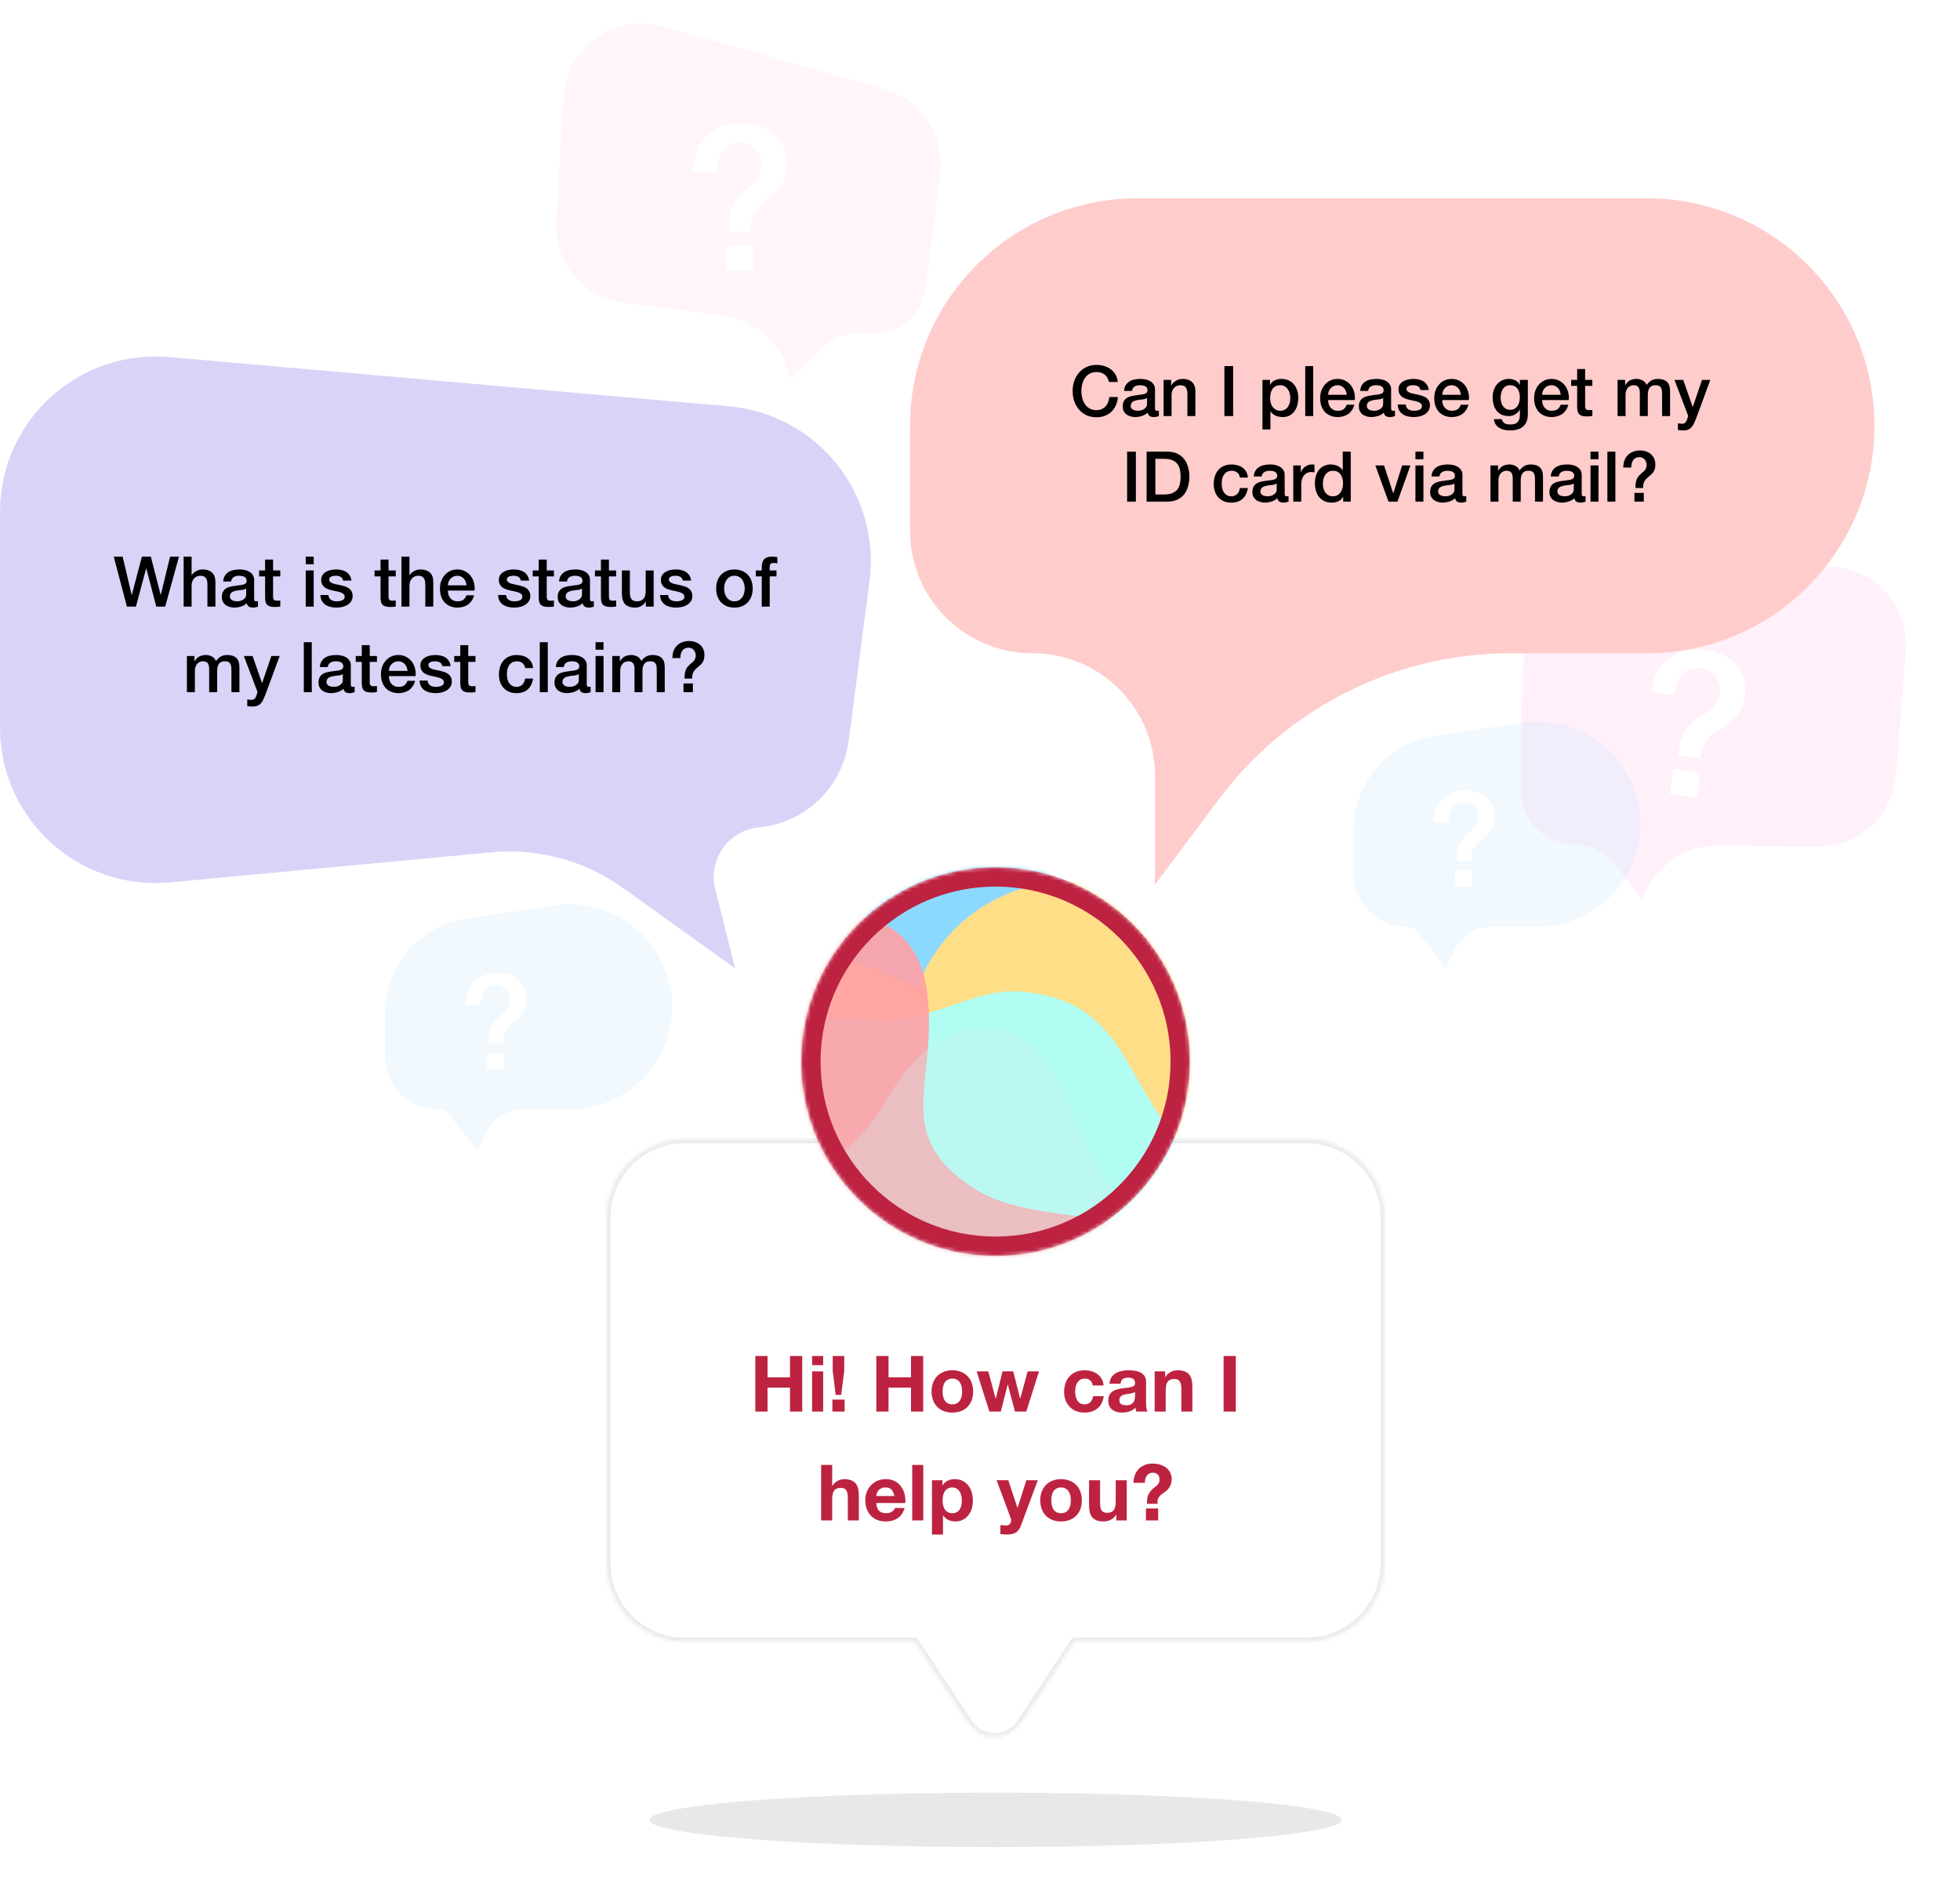
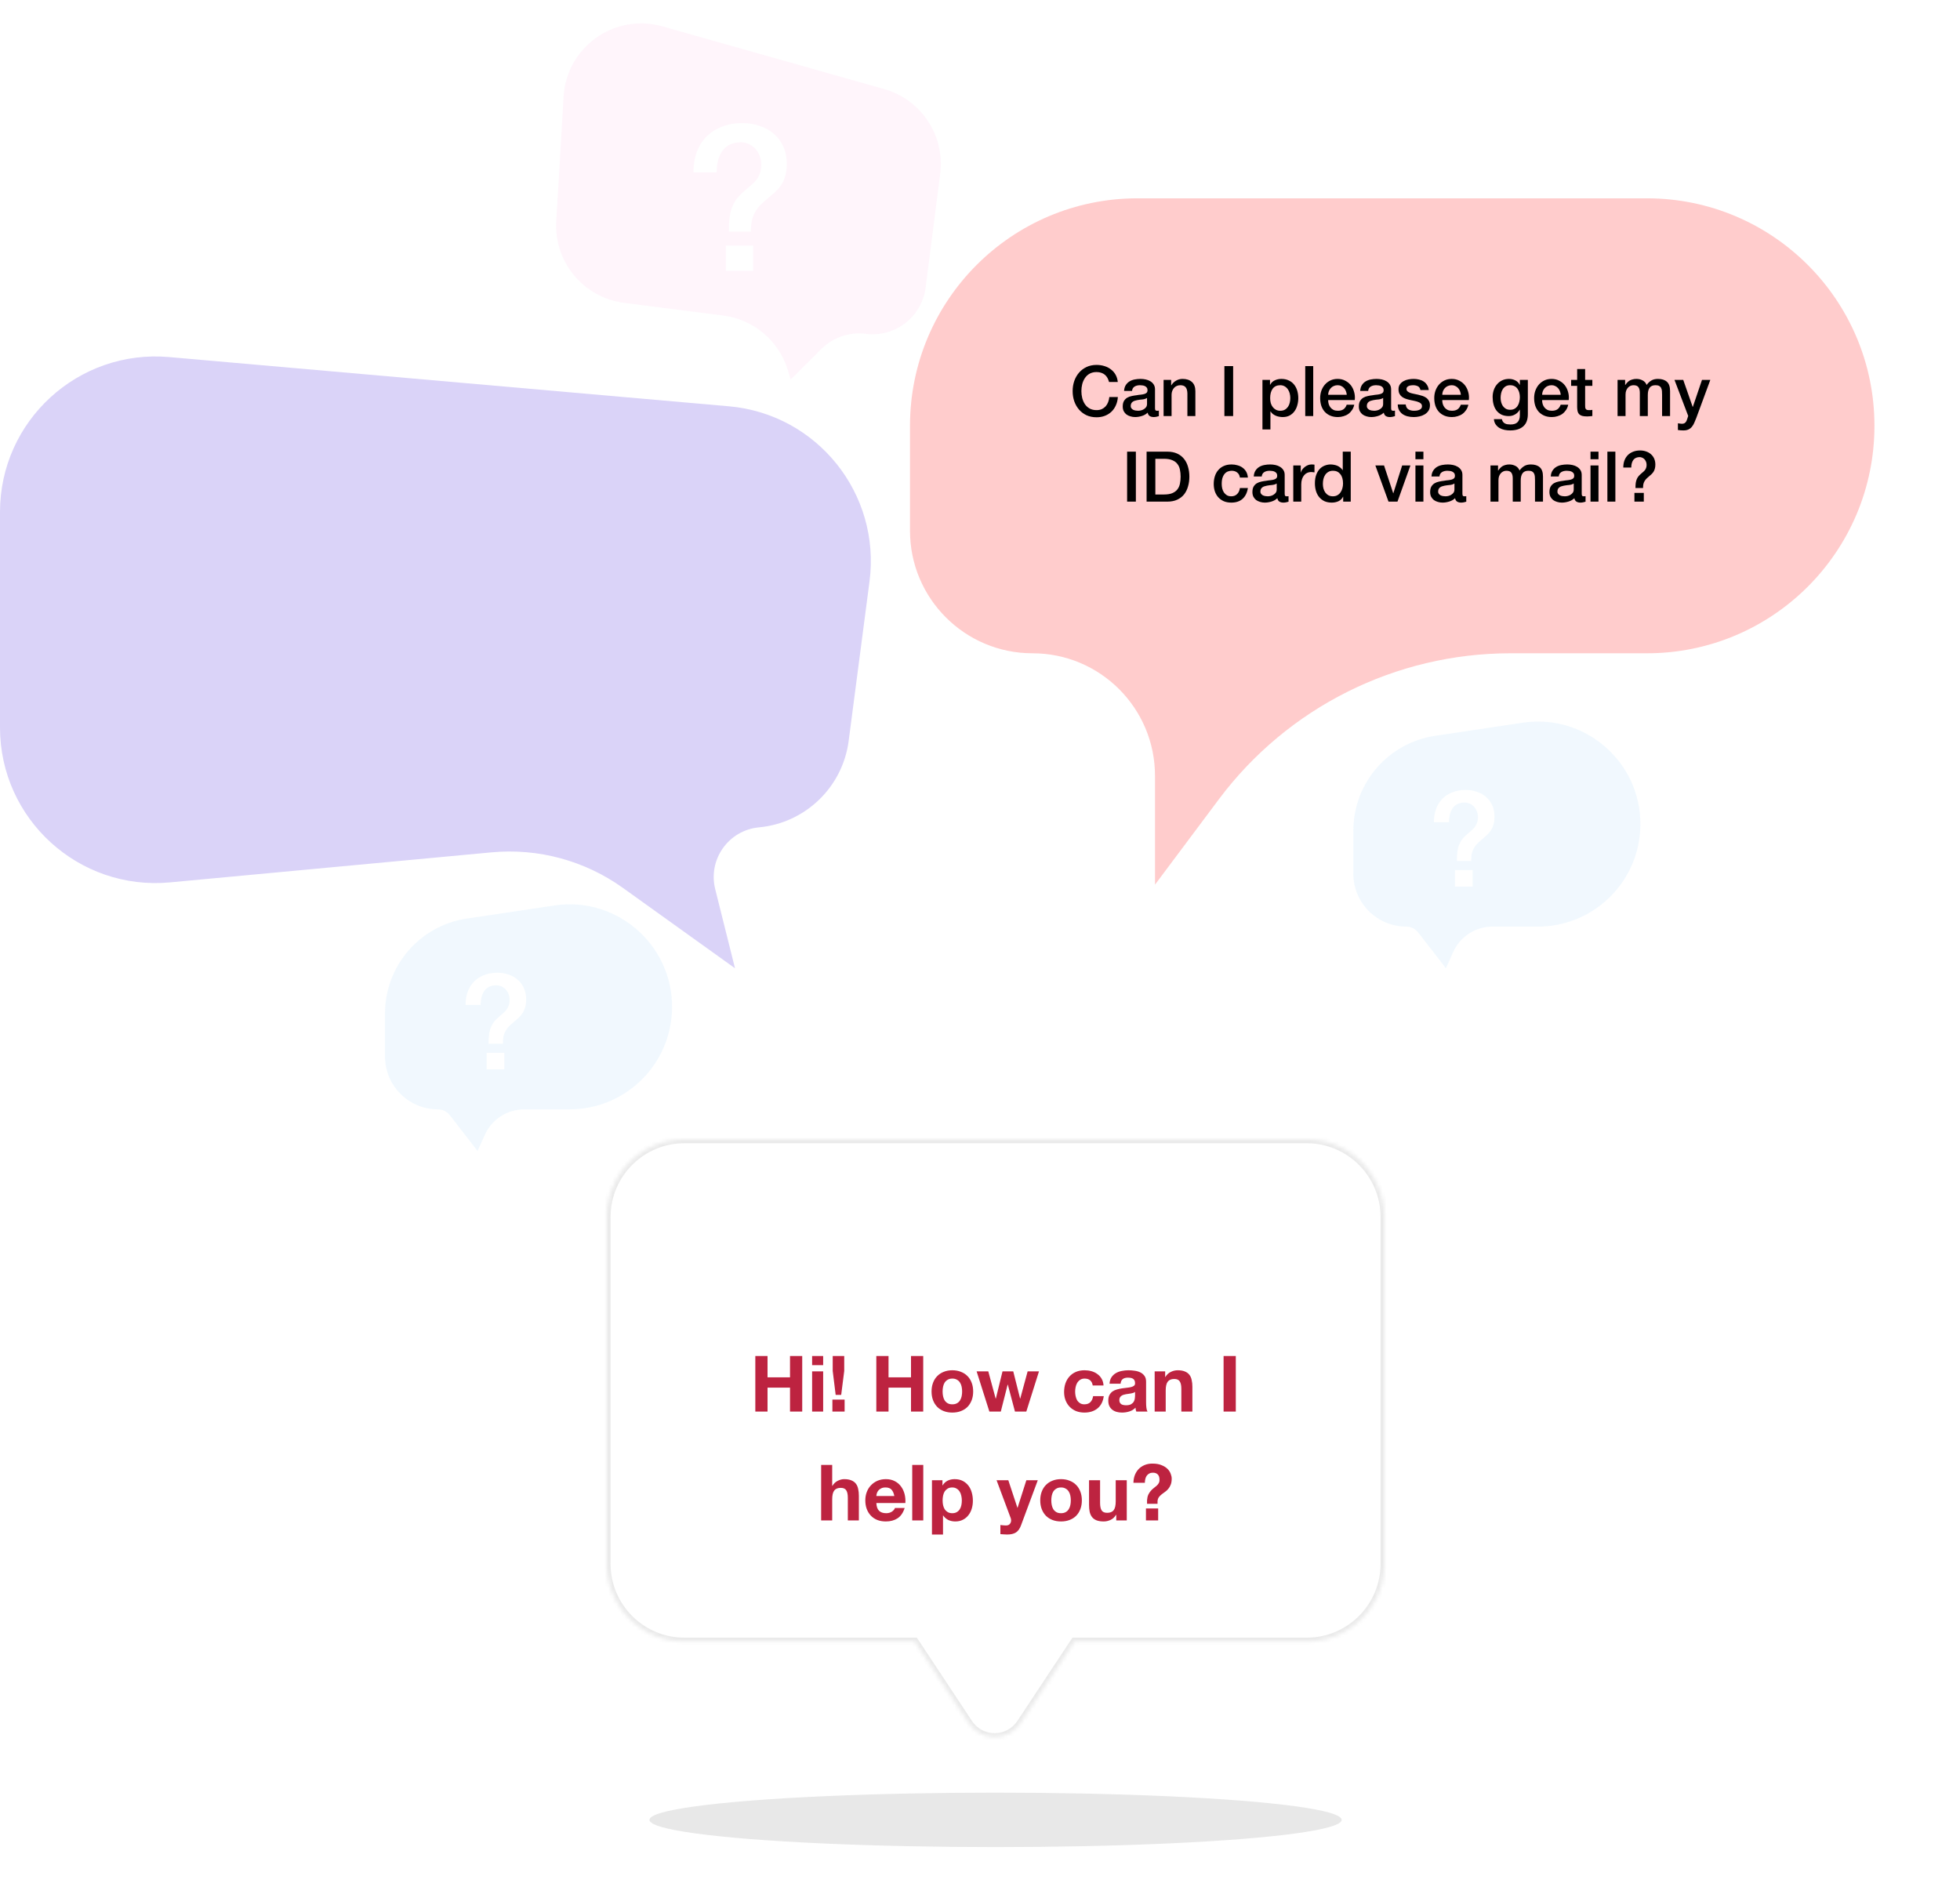
<svg xmlns="http://www.w3.org/2000/svg" width="504" height="487" viewBox="0 0 504 487" fill="none">
  <mask id="path-1-inside-1_1681_2192" fill="white">
    <path fill-rule="evenodd" clip-rule="evenodd" d="M176 293C164.954 293 156 301.954 156 313V402.144C156 413.19 164.954 422.144 176 422.144H235.225L249.097 443.111C252.261 447.892 259.278 447.892 262.441 443.111L276.313 422.144H336C347.046 422.144 356 413.19 356 402.144V313C356 301.954 347.046 293 336 293H176Z" />
  </mask>
  <path fill-rule="evenodd" clip-rule="evenodd" d="M176 293C164.954 293 156 301.954 156 313V402.144C156 413.19 164.954 422.144 176 422.144H235.225L249.097 443.111C252.261 447.892 259.278 447.892 262.441 443.111L276.313 422.144H336C347.046 422.144 356 413.19 356 402.144V313C356 301.954 347.046 293 336 293H176Z" fill="white" />
  <path d="M235.225 422.144L236.059 421.592L235.763 421.144H235.225V422.144ZM249.097 443.111L249.931 442.559L249.097 443.111ZM262.441 443.111L263.275 443.663L262.441 443.111ZM276.313 422.144V421.144H275.776L275.479 421.592L276.313 422.144ZM157 313C157 302.507 165.507 294 176 294V292C164.402 292 155 301.402 155 313H157ZM157 402.144V313H155V402.144H157ZM176 421.144C165.507 421.144 157 412.638 157 402.144H155C155 413.742 164.402 423.144 176 423.144V421.144ZM235.225 421.144H176V423.144H235.225V421.144ZM234.391 422.696L248.263 443.663L249.931 442.559L236.059 421.592L234.391 422.696ZM248.263 443.663C251.822 449.041 259.717 449.041 263.275 443.663L261.607 442.559C258.839 446.743 252.699 446.743 249.931 442.559L248.263 443.663ZM263.275 443.663L277.147 422.696L275.479 421.592L261.607 442.559L263.275 443.663ZM336 421.144H276.313V423.144H336V421.144ZM355 402.144C355 412.638 346.493 421.144 336 421.144V423.144C347.598 423.144 357 413.742 357 402.144H355ZM355 313V402.144H357V313H355ZM336 294C346.493 294 355 302.507 355 313H357C357 301.402 347.598 292 336 292V294ZM176 294H336V292H176V294Z" fill="#EAEAEA" mask="url(#path-1-inside-1_1681_2192)" />
  <g filter="url(#filter0_f_1681_2192)">
    <ellipse cx="256" cy="468" rx="89" ry="7" fill="#D9D9D9" fill-opacity="0.6" />
  </g>
  <g filter="url(#filter1_d_1681_2192)">
    <mask id="mask0_1681_2192" style="mask-type:luminance" maskUnits="userSpaceOnUse" x="206" y="223" width="100" height="100">
-       <path d="M256 223C283.614 223 306 245.386 306 273C306 300.614 283.614 323 256 323C228.386 323 206 300.614 206 273C206 245.386 228.386 223 256 223Z" fill="white" />
-     </mask>
+       </mask>
    <g mask="url(#mask0_1681_2192)">
-       <path d="M202.973 219.613C208.195 220.048 213.101 220.839 218.215 219.86C229.269 217.521 237.725 211.944 247.863 213.175C260.94 214.764 267.609 219.855 274.123 231.063C285.876 251.283 284.671 250.259 310.319 274.359L186 283.805V215.479C188.394 217.22 191.005 218.743 193.834 219.94C196.771 221.136 199.818 219.395 202.973 219.613Z" fill="#8CD9FF" />
+       <path d="M202.973 219.613C208.195 220.048 213.101 220.839 218.215 219.86C229.269 217.521 237.725 211.944 247.863 213.175C260.94 214.764 267.609 219.855 274.123 231.063C285.876 251.283 284.671 250.259 310.319 274.359L186 283.805C188.394 217.22 191.005 218.743 193.834 219.94C196.771 221.136 199.818 219.395 202.973 219.613Z" fill="#8CD9FF" />
      <g filter="url(#filter2_f_1681_2192)">
        <path d="M201.737 246.503C202.172 246.285 202.608 246.067 203.152 245.85C213.052 241.824 226.755 250.726 235.786 253.99C253.505 208.938 324.455 222.299 309.7 273.666C304.994 290.047 297.666 305.419 300.15 312.094C301.565 316.337 295.196 321.792 297.481 325.709H205.219C204.022 325.165 202.825 324.403 201.737 323.75V246.503Z" fill="#FFDE88" />
      </g>
      <g opacity="0.9" filter="url(#filter3_f_1681_2192)">
        <path d="M218.71 261.517C223.933 261.952 228.838 262.744 233.952 261.764C245.006 259.426 253.462 253.848 263.6 255.08C276.677 256.668 283.346 261.759 289.86 272.967C301.613 293.187 300.409 292.163 326.057 316.263L201.737 325.709V257.383C204.131 259.124 206.742 260.647 209.571 261.844C212.508 263.041 215.555 261.3 218.71 261.517Z" fill="#A8FFFF" />
      </g>
      <g filter="url(#filter4_f_1681_2192)">
        <path d="M192.326 269.103C198.418 263.01 197.983 253.11 200.921 245.494C204.511 235.919 215.174 233.308 224.204 236.354C237.913 241.033 239.327 254.089 238.783 266.818C237.913 283.03 233.126 293.583 249.01 304.681C259.238 311.862 272.185 311.535 283.935 313.929C293.618 315.887 307.654 322.633 307.654 333.839H189.823V270.953C190.367 270.626 190.911 270.3 191.346 269.865C191.673 269.647 191.999 269.321 192.326 269.103Z" fill="#FFA0A6" fill-opacity="0.9" />
      </g>
      <g filter="url(#filter5_f_1681_2192)">
        <path d="M216.208 296.659C220.668 293.177 224.368 288.825 227.197 284.038C233.507 273.049 242.537 262.387 256.899 264.998C265.168 266.413 270.172 273.593 273.436 280.774C275.613 285.561 277.245 290.566 279.638 295.353C281.705 299.597 284.208 303.731 287.037 307.539C292.041 314.502 298.352 321.03 305.641 325.709H201.737V304.493C205.437 303.296 208.918 301.555 212.291 299.488C213.597 298.617 215.011 297.638 216.208 296.659Z" fill="#D0F0F0" fill-opacity="0.302" />
      </g>
      <path fill-rule="evenodd" clip-rule="evenodd" d="M256 318C280.853 318 301 297.853 301 273C301 248.147 280.853 228 256 228C231.147 228 211 248.147 211 273C211 297.853 231.147 318 256 318ZM306 273C306 300.614 283.614 323 256 323C228.386 323 206 300.614 206 273C206 245.386 228.386 223 256 223C283.614 223 306 245.386 306 273Z" fill="#BD2241" />
    </g>
  </g>
  <path d="M194.226 348.72H197.366V354.2H203.146V348.72H206.286V363H203.146V356.84H197.366V363H194.226V348.72ZM211.67 351.06H208.83V348.72H211.67V351.06ZM208.83 352.66H211.67V363H208.83V352.66ZM214.046 359.92H217.186V363H214.046V359.92ZM217.086 352.56L216.306 358.72H214.886L214.126 352.56V348.72H217.086V352.56ZM225.339 348.72H228.479V354.2H234.259V348.72H237.399V363H234.259V356.84H228.479V363H225.339V348.72ZM242.383 357.84C242.383 358.253 242.423 358.66 242.503 359.06C242.583 359.447 242.717 359.8 242.903 360.12C243.103 360.427 243.363 360.673 243.683 360.86C244.003 361.047 244.403 361.14 244.883 361.14C245.363 361.14 245.763 361.047 246.083 360.86C246.417 360.673 246.677 360.427 246.863 360.12C247.063 359.8 247.203 359.447 247.283 359.06C247.363 358.66 247.403 358.253 247.403 357.84C247.403 357.427 247.363 357.02 247.283 356.62C247.203 356.22 247.063 355.867 246.863 355.56C246.677 355.253 246.417 355.007 246.083 354.82C245.763 354.62 245.363 354.52 244.883 354.52C244.403 354.52 244.003 354.62 243.683 354.82C243.363 355.007 243.103 355.253 242.903 355.56C242.717 355.867 242.583 356.22 242.503 356.62C242.423 357.02 242.383 357.427 242.383 357.84ZM239.543 357.84C239.543 357.013 239.67 356.267 239.923 355.6C240.177 354.92 240.537 354.347 241.003 353.88C241.47 353.4 242.03 353.033 242.683 352.78C243.337 352.513 244.07 352.38 244.883 352.38C245.697 352.38 246.43 352.513 247.083 352.78C247.75 353.033 248.317 353.4 248.783 353.88C249.25 354.347 249.61 354.92 249.863 355.6C250.117 356.267 250.243 357.013 250.243 357.84C250.243 358.667 250.117 359.413 249.863 360.08C249.61 360.747 249.25 361.32 248.783 361.8C248.317 362.267 247.75 362.627 247.083 362.88C246.43 363.133 245.697 363.26 244.883 363.26C244.07 363.26 243.337 363.133 242.683 362.88C242.03 362.627 241.47 362.267 241.003 361.8C240.537 361.32 240.177 360.747 239.923 360.08C239.67 359.413 239.543 358.667 239.543 357.84ZM263.91 363H260.99L259.15 356.06H259.11L257.35 363H254.41L251.13 352.66H254.13L256.03 359.68H256.07L257.79 352.66H260.55L262.31 359.66H262.35L264.25 352.66H267.17L263.91 363ZM280.985 356.3C280.799 355.113 280.099 354.52 278.885 354.52C278.432 354.52 278.052 354.627 277.745 354.84C277.439 355.04 277.185 355.307 276.985 355.64C276.799 355.96 276.665 356.32 276.585 356.72C276.505 357.107 276.465 357.493 276.465 357.88C276.465 358.253 276.505 358.633 276.585 359.02C276.665 359.407 276.792 359.76 276.965 360.08C277.152 360.387 277.399 360.64 277.705 360.84C278.012 361.04 278.385 361.14 278.825 361.14C279.505 361.14 280.025 360.953 280.385 360.58C280.759 360.193 280.992 359.68 281.085 359.04H283.825C283.639 360.413 283.105 361.46 282.225 362.18C281.345 362.9 280.219 363.26 278.845 363.26C278.072 363.26 277.359 363.133 276.705 362.88C276.065 362.613 275.519 362.247 275.065 361.78C274.612 361.313 274.259 360.76 274.005 360.12C273.752 359.467 273.625 358.753 273.625 357.98C273.625 357.18 273.739 356.44 273.965 355.76C274.205 355.067 274.552 354.473 275.005 353.98C275.459 353.473 276.012 353.08 276.665 352.8C277.319 352.52 278.065 352.38 278.905 352.38C279.519 352.38 280.105 352.46 280.665 352.62C281.239 352.78 281.745 353.027 282.185 353.36C282.639 353.68 283.005 354.087 283.285 354.58C283.565 355.06 283.725 355.633 283.765 356.3H280.985ZM285.31 355.84C285.35 355.173 285.516 354.62 285.81 354.18C286.103 353.74 286.476 353.387 286.93 353.12C287.383 352.853 287.89 352.667 288.45 352.56C289.023 352.44 289.596 352.38 290.17 352.38C290.69 352.38 291.216 352.42 291.75 352.5C292.283 352.567 292.77 352.707 293.21 352.92C293.65 353.133 294.01 353.433 294.29 353.82C294.57 354.193 294.71 354.693 294.71 355.32V360.7C294.71 361.167 294.736 361.613 294.79 362.04C294.843 362.467 294.936 362.787 295.07 363H292.19C292.136 362.84 292.09 362.68 292.05 362.52C292.023 362.347 292.003 362.173 291.99 362C291.536 362.467 291.003 362.793 290.39 362.98C289.776 363.167 289.15 363.26 288.51 363.26C288.016 363.26 287.556 363.2 287.13 363.08C286.703 362.96 286.33 362.773 286.01 362.52C285.69 362.267 285.436 361.947 285.25 361.56C285.076 361.173 284.99 360.713 284.99 360.18C284.99 359.593 285.09 359.113 285.29 358.74C285.503 358.353 285.77 358.047 286.09 357.82C286.423 357.593 286.796 357.427 287.21 357.32C287.636 357.2 288.063 357.107 288.49 357.04C288.916 356.973 289.336 356.92 289.75 356.88C290.163 356.84 290.53 356.78 290.85 356.7C291.17 356.62 291.423 356.507 291.61 356.36C291.796 356.2 291.883 355.973 291.87 355.68C291.87 355.373 291.816 355.133 291.71 354.96C291.616 354.773 291.483 354.633 291.31 354.54C291.15 354.433 290.956 354.367 290.73 354.34C290.516 354.3 290.283 354.28 290.03 354.28C289.47 354.28 289.03 354.4 288.71 354.64C288.39 354.88 288.203 355.28 288.15 355.84H285.31ZM291.87 357.94C291.75 358.047 291.596 358.133 291.41 358.2C291.236 358.253 291.043 358.3 290.83 358.34C290.63 358.38 290.416 358.413 290.19 358.44C289.963 358.467 289.736 358.5 289.51 358.54C289.296 358.58 289.083 358.633 288.87 358.7C288.67 358.767 288.49 358.86 288.33 358.98C288.183 359.087 288.063 359.227 287.97 359.4C287.876 359.573 287.83 359.793 287.83 360.06C287.83 360.313 287.876 360.527 287.97 360.7C288.063 360.873 288.19 361.013 288.35 361.12C288.51 361.213 288.696 361.28 288.91 361.32C289.123 361.36 289.343 361.38 289.57 361.38C290.13 361.38 290.563 361.287 290.87 361.1C291.176 360.913 291.403 360.693 291.55 360.44C291.696 360.173 291.783 359.907 291.81 359.64C291.85 359.373 291.87 359.16 291.87 359V357.94ZM296.914 352.66H299.614V354.1H299.674C300.034 353.5 300.501 353.067 301.074 352.8C301.647 352.52 302.234 352.38 302.834 352.38C303.594 352.38 304.214 352.487 304.694 352.7C305.187 352.9 305.574 353.187 305.854 353.56C306.134 353.92 306.327 354.367 306.434 354.9C306.554 355.42 306.614 356 306.614 356.64V363H303.774V357.16C303.774 356.307 303.641 355.673 303.374 355.26C303.107 354.833 302.634 354.62 301.954 354.62C301.181 354.62 300.621 354.853 300.274 355.32C299.927 355.773 299.754 356.527 299.754 357.58V363H296.914V352.66ZM314.636 348.72H317.776V363H314.636V348.72ZM211.152 376.72H213.992V382.1H214.052C214.412 381.5 214.872 381.067 215.432 380.8C215.992 380.52 216.539 380.38 217.072 380.38C217.832 380.38 218.452 380.487 218.932 380.7C219.426 380.9 219.812 381.187 220.092 381.56C220.372 381.92 220.566 382.367 220.672 382.9C220.792 383.42 220.852 384 220.852 384.64V391H218.012V385.16C218.012 384.307 217.879 383.673 217.612 383.26C217.346 382.833 216.872 382.62 216.192 382.62C215.419 382.62 214.859 382.853 214.512 383.32C214.166 383.773 213.992 384.527 213.992 385.58V391H211.152V376.72ZM229.968 384.72C229.834 384 229.594 383.453 229.248 383.08C228.914 382.707 228.401 382.52 227.708 382.52C227.254 382.52 226.874 382.6 226.568 382.76C226.274 382.907 226.034 383.093 225.848 383.32C225.674 383.547 225.548 383.787 225.468 384.04C225.401 384.293 225.361 384.52 225.348 384.72H229.968ZM225.348 386.52C225.388 387.44 225.621 388.107 226.048 388.52C226.474 388.933 227.088 389.14 227.888 389.14C228.461 389.14 228.954 389 229.368 388.72C229.781 388.427 230.034 388.12 230.128 387.8H232.628C232.228 389.04 231.614 389.927 230.788 390.46C229.961 390.993 228.961 391.26 227.788 391.26C226.974 391.26 226.241 391.133 225.588 390.88C224.934 390.613 224.381 390.24 223.928 389.76C223.474 389.28 223.121 388.707 222.868 388.04C222.628 387.373 222.508 386.64 222.508 385.84C222.508 385.067 222.634 384.347 222.888 383.68C223.141 383.013 223.501 382.44 223.968 381.96C224.434 381.467 224.988 381.08 225.628 380.8C226.281 380.52 227.001 380.38 227.788 380.38C228.668 380.38 229.434 380.553 230.088 380.9C230.741 381.233 231.274 381.687 231.688 382.26C232.114 382.833 232.421 383.487 232.608 384.22C232.794 384.953 232.861 385.72 232.808 386.52H225.348ZM234.572 376.72H237.412V391H234.572V376.72ZM244.868 389.14C245.335 389.14 245.722 389.047 246.028 388.86C246.348 388.673 246.602 388.433 246.788 388.14C246.988 387.833 247.128 387.48 247.208 387.08C247.288 386.68 247.328 386.273 247.328 385.86C247.328 385.447 247.282 385.04 247.188 384.64C247.108 384.24 246.968 383.887 246.768 383.58C246.568 383.26 246.308 383.007 245.988 382.82C245.682 382.62 245.302 382.52 244.848 382.52C244.382 382.52 243.988 382.62 243.668 382.82C243.362 383.007 243.108 383.253 242.908 383.56C242.722 383.867 242.588 384.22 242.508 384.62C242.428 385.02 242.388 385.433 242.388 385.86C242.388 386.273 242.428 386.68 242.508 387.08C242.602 387.48 242.742 387.833 242.928 388.14C243.128 388.433 243.388 388.673 243.708 388.86C244.028 389.047 244.415 389.14 244.868 389.14ZM239.648 380.66H242.348V381.98H242.388C242.735 381.42 243.175 381.013 243.708 380.76C244.242 380.507 244.828 380.38 245.468 380.38C246.282 380.38 246.982 380.533 247.568 380.84C248.155 381.147 248.642 381.553 249.028 382.06C249.415 382.567 249.702 383.16 249.888 383.84C250.075 384.507 250.168 385.207 250.168 385.94C250.168 386.633 250.075 387.3 249.888 387.94C249.702 388.58 249.415 389.147 249.028 389.64C248.655 390.133 248.182 390.527 247.608 390.82C247.048 391.113 246.388 391.26 245.628 391.26C244.988 391.26 244.395 391.133 243.848 390.88C243.315 390.613 242.875 390.227 242.528 389.72H242.488V394.62H239.648V380.66ZM262.541 392.28C262.235 393.12 261.808 393.72 261.261 394.08C260.715 394.44 259.955 394.62 258.981 394.62C258.688 394.62 258.395 394.607 258.101 394.58C257.821 394.567 257.535 394.547 257.241 394.52V392.18C257.508 392.207 257.781 392.233 258.061 392.26C258.341 392.287 258.621 392.293 258.901 392.28C259.275 392.24 259.548 392.093 259.721 391.84C259.908 391.587 260.001 391.307 260.001 391C260.001 390.773 259.961 390.56 259.881 390.36L256.261 380.66H259.281L261.621 387.74H261.661L263.921 380.66H266.861L262.541 392.28ZM270.332 385.84C270.332 386.253 270.372 386.66 270.452 387.06C270.532 387.447 270.666 387.8 270.852 388.12C271.052 388.427 271.312 388.673 271.632 388.86C271.952 389.047 272.352 389.14 272.832 389.14C273.312 389.14 273.712 389.047 274.032 388.86C274.366 388.673 274.626 388.427 274.812 388.12C275.012 387.8 275.152 387.447 275.232 387.06C275.312 386.66 275.352 386.253 275.352 385.84C275.352 385.427 275.312 385.02 275.232 384.62C275.152 384.22 275.012 383.867 274.812 383.56C274.626 383.253 274.366 383.007 274.032 382.82C273.712 382.62 273.312 382.52 272.832 382.52C272.352 382.52 271.952 382.62 271.632 382.82C271.312 383.007 271.052 383.253 270.852 383.56C270.666 383.867 270.532 384.22 270.452 384.62C270.372 385.02 270.332 385.427 270.332 385.84ZM267.492 385.84C267.492 385.013 267.619 384.267 267.872 383.6C268.126 382.92 268.486 382.347 268.952 381.88C269.419 381.4 269.979 381.033 270.632 380.78C271.286 380.513 272.019 380.38 272.832 380.38C273.646 380.38 274.379 380.513 275.032 380.78C275.699 381.033 276.266 381.4 276.732 381.88C277.199 382.347 277.559 382.92 277.812 383.6C278.066 384.267 278.192 385.013 278.192 385.84C278.192 386.667 278.066 387.413 277.812 388.08C277.559 388.747 277.199 389.32 276.732 389.8C276.266 390.267 275.699 390.627 275.032 390.88C274.379 391.133 273.646 391.26 272.832 391.26C272.019 391.26 271.286 391.133 270.632 390.88C269.979 390.627 269.419 390.267 268.952 389.8C268.486 389.32 268.126 388.747 267.872 388.08C267.619 387.413 267.492 386.667 267.492 385.84ZM289.739 391H287.039V389.56H286.979C286.619 390.16 286.152 390.593 285.579 390.86C285.006 391.127 284.419 391.26 283.819 391.26C283.059 391.26 282.432 391.16 281.939 390.96C281.459 390.76 281.079 390.48 280.799 390.12C280.519 389.747 280.319 389.3 280.199 388.78C280.092 388.247 280.039 387.66 280.039 387.02V380.66H282.879V386.5C282.879 387.353 283.012 387.993 283.279 388.42C283.546 388.833 284.019 389.04 284.699 389.04C285.472 389.04 286.032 388.813 286.379 388.36C286.726 387.893 286.899 387.133 286.899 386.08V380.66H289.739V391ZM297.814 387.92V391H294.674V387.92H297.814ZM291.454 381.32C291.468 380.6 291.588 379.94 291.814 379.34C292.054 378.74 292.381 378.22 292.794 377.78C293.221 377.34 293.728 377 294.314 376.76C294.914 376.507 295.581 376.38 296.314 376.38C297.261 376.38 298.048 376.513 298.674 376.78C299.314 377.033 299.828 377.353 300.214 377.74C300.601 378.127 300.874 378.547 301.034 379C301.208 379.44 301.294 379.853 301.294 380.24C301.294 380.88 301.208 381.407 301.034 381.82C300.874 382.233 300.668 382.587 300.414 382.88C300.174 383.173 299.901 383.427 299.594 383.64C299.301 383.84 299.021 384.047 298.754 384.26C298.488 384.46 298.248 384.693 298.034 384.96C297.834 385.227 297.708 385.56 297.654 385.96V386.72H294.954V385.82C294.994 385.247 295.101 384.767 295.274 384.38C295.461 383.993 295.674 383.667 295.914 383.4C296.154 383.12 296.408 382.88 296.674 382.68C296.941 382.48 297.188 382.28 297.414 382.08C297.641 381.88 297.821 381.66 297.954 381.42C298.101 381.18 298.168 380.88 298.154 380.52C298.154 379.907 298.001 379.453 297.694 379.16C297.401 378.867 296.988 378.72 296.454 378.72C296.094 378.72 295.781 378.793 295.514 378.94C295.261 379.073 295.048 379.26 294.874 379.5C294.714 379.727 294.594 380 294.514 380.32C294.434 380.627 294.394 380.96 294.394 381.32H291.454Z" fill="#BD2340" />
  <g opacity="0.3">
    <path d="M172.754 260.73C173.907 243.923 159.216 230.361 142.554 232.854L120.017 236.226C107.938 238.033 99 248.407 99 260.62V271.686C99 279.197 105.089 285.286 112.6 285.286C113.802 285.286 114.937 285.842 115.672 286.792L122.805 296L124.668 291.844C126.458 287.854 130.423 285.286 134.796 285.286H146.455C160.313 285.286 171.805 274.556 172.754 260.73Z" fill="#CFE9FC" />
    <path d="M125.126 270.75H129.682V275H125.126V270.75ZM119.72 258.442C119.72 257.195 119.901 256.062 120.264 255.042C120.649 254.022 121.193 253.149 121.896 252.424C122.621 251.699 123.482 251.143 124.48 250.758C125.5 250.35 126.633 250.146 127.88 250.146C128.922 250.146 129.886 250.305 130.77 250.622C131.676 250.917 132.458 251.359 133.116 251.948C133.796 252.515 134.328 253.229 134.714 254.09C135.099 254.951 135.292 255.926 135.292 257.014C135.292 257.807 135.201 258.499 135.02 259.088C134.861 259.655 134.634 260.153 134.34 260.584C134.068 260.992 133.75 261.366 133.388 261.706C133.025 262.023 132.662 262.341 132.3 262.658C131.869 263.021 131.472 263.372 131.11 263.712C130.747 264.052 130.43 264.437 130.158 264.868C129.886 265.276 129.67 265.763 129.512 266.33C129.376 266.897 129.308 267.588 129.308 268.404H125.636C125.636 267.407 125.681 266.568 125.772 265.888C125.885 265.185 126.055 264.573 126.282 264.052C126.508 263.531 126.78 263.077 127.098 262.692C127.438 262.284 127.834 261.887 128.288 261.502C128.65 261.185 128.99 260.89 129.308 260.618C129.648 260.346 129.942 260.051 130.192 259.734C130.464 259.394 130.668 259.02 130.804 258.612C130.962 258.204 131.042 257.717 131.042 257.15C131.042 256.47 130.917 255.892 130.668 255.416C130.441 254.917 130.158 254.521 129.818 254.226C129.478 253.931 129.115 253.716 128.73 253.58C128.344 253.444 128.004 253.376 127.71 253.376C126.304 253.376 125.262 253.841 124.582 254.77C123.924 255.677 123.596 256.901 123.596 258.442H119.72Z" fill="white" />
  </g>
  <g opacity="0.2">
    <path d="M144.923 24.843C145.674 12.085 158.035 3.296 170.332 6.774L227.373 22.911C236.904 25.608 243.026 34.874 241.767 44.698L238.016 73.971C237.051 81.495 230.17 86.813 222.647 85.849C218.437 85.309 214.215 86.746 211.208 89.741L203.318 97.6L202.583 95.178C200.295 87.643 193.799 82.152 185.988 81.151L160.46 77.879C150.032 76.543 142.419 67.361 143.037 56.866L144.923 24.843Z" fill="#FECDED" />
    <path d="M186.642 63.157H193.664V69.655H186.642V63.157ZM178.311 44.339C178.311 42.433 178.59 40.7 179.149 39.14C179.743 37.581 180.581 36.247 181.664 35.138C182.782 34.029 184.11 33.18 185.647 32.59C187.219 31.967 188.966 31.655 190.887 31.655C192.494 31.655 193.979 31.897 195.341 32.383C196.738 32.833 197.944 33.509 198.957 34.41C200.005 35.276 200.826 36.368 201.42 37.685C202.014 39.002 202.311 40.492 202.311 42.156C202.311 43.368 202.171 44.425 201.891 45.327C201.647 46.193 201.297 46.955 200.843 47.614C200.424 48.237 199.935 48.809 199.376 49.329C198.817 49.814 198.258 50.3 197.699 50.785C197.035 51.339 196.424 51.876 195.865 52.396C195.306 52.916 194.817 53.505 194.398 54.164C193.979 54.788 193.647 55.533 193.402 56.399C193.193 57.265 193.088 58.322 193.088 59.57H187.428C187.428 58.045 187.498 56.763 187.638 55.723C187.813 54.649 188.075 53.713 188.424 52.916C188.773 52.119 189.193 51.426 189.682 50.837C190.206 50.213 190.817 49.606 191.516 49.017C192.075 48.532 192.599 48.082 193.088 47.666C193.612 47.25 194.066 46.799 194.45 46.314C194.869 45.794 195.184 45.222 195.394 44.599C195.638 43.975 195.76 43.23 195.76 42.363C195.76 41.324 195.568 40.44 195.184 39.712C194.835 38.95 194.398 38.343 193.874 37.893C193.35 37.442 192.791 37.113 192.197 36.905C191.603 36.697 191.079 36.593 190.625 36.593C188.459 36.593 186.852 37.304 185.804 38.725C184.791 40.111 184.284 41.982 184.284 44.339H178.311Z" fill="white" />
  </g>
  <path d="M0 131.672C0 108.198 20.12 89.77 43.505 91.826L187.432 104.485C210.099 106.479 226.54 126.954 223.59 149.517L218.226 190.54C216.672 202.424 207.099 211.65 195.166 212.765C187.339 213.497 182.004 221.03 183.911 228.655L189 249L160.184 228.339C150.392 221.318 138.394 218.07 126.398 219.191L43.721 226.915C20.262 229.107 0 210.65 0 187.089V131.672Z" fill="#DAD3F8" />
-   <path d="M29.249 143.148H31.535L33.857 152.976H33.893L36.485 143.148H38.789L41.309 152.976H41.345L43.739 143.148H46.025L42.479 156H40.193L37.619 146.172H37.583L34.955 156H32.633L29.249 143.148ZM47.219 143.148H49.271V147.918H49.307C49.559 147.498 49.931 147.15 50.423 146.874C50.927 146.586 51.485 146.442 52.097 146.442C53.117 146.442 53.921 146.706 54.509 147.234C55.097 147.762 55.391 148.554 55.391 149.61V156H53.339V150.15C53.315 149.418 53.159 148.89 52.871 148.566C52.583 148.23 52.133 148.062 51.521 148.062C51.173 148.062 50.861 148.128 50.585 148.26C50.309 148.38 50.075 148.554 49.883 148.782C49.691 148.998 49.541 149.256 49.433 149.556C49.325 149.856 49.271 150.174 49.271 150.51V156H47.219V143.148ZM65.349 153.93C65.349 154.182 65.379 154.362 65.439 154.47C65.511 154.578 65.643 154.632 65.835 154.632C65.895 154.632 65.967 154.632 66.051 154.632C66.135 154.632 66.231 154.62 66.339 154.596V156.018C66.267 156.042 66.171 156.066 66.051 156.09C65.943 156.126 65.829 156.156 65.709 156.18C65.589 156.204 65.469 156.222 65.349 156.234C65.229 156.246 65.127 156.252 65.043 156.252C64.623 156.252 64.275 156.168 63.999 156C63.723 155.832 63.543 155.538 63.459 155.118C63.051 155.514 62.547 155.802 61.947 155.982C61.359 156.162 60.789 156.252 60.237 156.252C59.817 156.252 59.415 156.192 59.031 156.072C58.647 155.964 58.305 155.802 58.005 155.586C57.717 155.358 57.483 155.076 57.303 154.74C57.135 154.392 57.051 153.99 57.051 153.534C57.051 152.958 57.153 152.49 57.357 152.13C57.573 151.77 57.849 151.488 58.185 151.284C58.533 151.08 58.917 150.936 59.337 150.852C59.769 150.756 60.201 150.684 60.633 150.636C61.005 150.564 61.359 150.516 61.695 150.492C62.031 150.456 62.325 150.402 62.577 150.33C62.841 150.258 63.045 150.15 63.189 150.006C63.345 149.85 63.423 149.622 63.423 149.322C63.423 149.058 63.357 148.842 63.225 148.674C63.105 148.506 62.949 148.38 62.757 148.296C62.577 148.2 62.373 148.14 62.145 148.116C61.917 148.08 61.701 148.062 61.497 148.062C60.921 148.062 60.447 148.182 60.075 148.422C59.703 148.662 59.493 149.034 59.445 149.538H57.393C57.429 148.938 57.573 148.44 57.825 148.044C58.077 147.648 58.395 147.33 58.779 147.09C59.175 146.85 59.619 146.682 60.111 146.586C60.603 146.49 61.107 146.442 61.623 146.442C62.079 146.442 62.529 146.49 62.973 146.586C63.417 146.682 63.813 146.838 64.161 147.054C64.521 147.27 64.809 147.552 65.025 147.9C65.241 148.236 65.349 148.65 65.349 149.142V153.93ZM63.297 151.338C62.985 151.542 62.601 151.668 62.145 151.716C61.689 151.752 61.233 151.812 60.777 151.896C60.561 151.932 60.351 151.986 60.147 152.058C59.943 152.118 59.763 152.208 59.607 152.328C59.451 152.436 59.325 152.586 59.229 152.778C59.145 152.958 59.103 153.18 59.103 153.444C59.103 153.672 59.169 153.864 59.301 154.02C59.433 154.176 59.589 154.302 59.769 154.398C59.961 154.482 60.165 154.542 60.381 154.578C60.609 154.614 60.813 154.632 60.993 154.632C61.221 154.632 61.467 154.602 61.731 154.542C61.995 154.482 62.241 154.38 62.469 154.236C62.709 154.092 62.907 153.912 63.063 153.696C63.219 153.468 63.297 153.192 63.297 152.868V151.338ZM66.621 146.694H68.169V143.904H70.221V146.694H72.075V148.224H70.221V153.192C70.221 153.408 70.227 153.594 70.239 153.75C70.263 153.906 70.305 154.038 70.365 154.146C70.437 154.254 70.539 154.338 70.671 154.398C70.803 154.446 70.983 154.47 71.211 154.47C71.355 154.47 71.499 154.47 71.643 154.47C71.787 154.458 71.931 154.434 72.075 154.398V155.982C71.847 156.006 71.625 156.03 71.409 156.054C71.193 156.078 70.971 156.09 70.743 156.09C70.203 156.09 69.765 156.042 69.429 155.946C69.105 155.838 68.847 155.688 68.655 155.496C68.475 155.292 68.349 155.04 68.277 154.74C68.217 154.44 68.181 154.098 68.169 153.714V148.224H66.621V146.694ZM78.615 143.148H80.666V145.092H78.615V143.148ZM78.615 146.694H80.666V156H78.615V146.694ZM84.45 153.012C84.51 153.612 84.738 154.032 85.134 154.272C85.53 154.512 86.004 154.632 86.556 154.632C86.748 154.632 86.964 154.62 87.204 154.596C87.456 154.56 87.69 154.5 87.906 154.416C88.122 154.332 88.296 154.212 88.428 154.056C88.572 153.888 88.638 153.672 88.626 153.408C88.614 153.144 88.518 152.928 88.338 152.76C88.158 152.592 87.924 152.46 87.636 152.364C87.36 152.256 87.042 152.166 86.682 152.094C86.322 152.022 85.956 151.944 85.584 151.86C85.2 151.776 84.828 151.674 84.468 151.554C84.12 151.434 83.802 151.272 83.514 151.068C83.238 150.864 83.016 150.606 82.848 150.294C82.68 149.97 82.596 149.574 82.596 149.106C82.596 148.602 82.716 148.182 82.956 147.846C83.208 147.498 83.52 147.222 83.892 147.018C84.276 146.802 84.696 146.652 85.152 146.568C85.62 146.484 86.064 146.442 86.484 146.442C86.964 146.442 87.42 146.496 87.852 146.604C88.296 146.7 88.692 146.862 89.04 147.09C89.4 147.318 89.694 147.618 89.922 147.99C90.162 148.35 90.312 148.788 90.372 149.304H88.23C88.134 148.812 87.906 148.482 87.546 148.314C87.198 148.146 86.796 148.062 86.34 148.062C86.196 148.062 86.022 148.074 85.818 148.098C85.626 148.122 85.44 148.17 85.26 148.242C85.092 148.302 84.948 148.398 84.828 148.53C84.708 148.65 84.648 148.812 84.648 149.016C84.648 149.268 84.732 149.472 84.9 149.628C85.08 149.784 85.308 149.916 85.584 150.024C85.872 150.12 86.196 150.204 86.556 150.276C86.916 150.348 87.288 150.426 87.672 150.51C88.044 150.594 88.41 150.696 88.77 150.816C89.13 150.936 89.448 151.098 89.724 151.302C90.012 151.506 90.24 151.764 90.408 152.076C90.588 152.388 90.678 152.772 90.678 153.228C90.678 153.78 90.552 154.248 90.3 154.632C90.048 155.016 89.718 155.328 89.31 155.568C88.914 155.808 88.47 155.982 87.978 156.09C87.486 156.198 87 156.252 86.52 156.252C85.932 156.252 85.386 156.186 84.882 156.054C84.39 155.922 83.958 155.724 83.586 155.46C83.226 155.184 82.938 154.848 82.722 154.452C82.518 154.044 82.41 153.564 82.398 153.012H84.45ZM96.31 146.694H97.858V143.904H99.91V146.694H101.764V148.224H99.91V153.192C99.91 153.408 99.916 153.594 99.928 153.75C99.952 153.906 99.994 154.038 100.054 154.146C100.126 154.254 100.228 154.338 100.36 154.398C100.492 154.446 100.672 154.47 100.9 154.47C101.044 154.47 101.188 154.47 101.332 154.47C101.476 154.458 101.62 154.434 101.764 154.398V155.982C101.536 156.006 101.314 156.03 101.098 156.054C100.882 156.078 100.66 156.09 100.432 156.09C99.892 156.09 99.454 156.042 99.118 155.946C98.794 155.838 98.536 155.688 98.344 155.496C98.164 155.292 98.038 155.04 97.966 154.74C97.906 154.44 97.87 154.098 97.858 153.714V148.224H96.31V146.694ZM103.24 143.148H105.292V147.918H105.328C105.58 147.498 105.952 147.15 106.444 146.874C106.948 146.586 107.506 146.442 108.118 146.442C109.138 146.442 109.942 146.706 110.53 147.234C111.118 147.762 111.412 148.554 111.412 149.61V156H109.36V150.15C109.336 149.418 109.18 148.89 108.892 148.566C108.604 148.23 108.154 148.062 107.542 148.062C107.194 148.062 106.882 148.128 106.606 148.26C106.33 148.38 106.096 148.554 105.904 148.782C105.712 148.998 105.562 149.256 105.454 149.556C105.346 149.856 105.292 150.174 105.292 150.51V156H103.24V143.148ZM119.966 150.528C119.942 150.204 119.87 149.892 119.75 149.592C119.642 149.292 119.486 149.034 119.282 148.818C119.09 148.59 118.85 148.41 118.562 148.278C118.286 148.134 117.974 148.062 117.626 148.062C117.266 148.062 116.936 148.128 116.636 148.26C116.348 148.38 116.096 148.554 115.88 148.782C115.676 148.998 115.508 149.256 115.376 149.556C115.256 149.856 115.19 150.18 115.178 150.528H119.966ZM115.178 151.878C115.178 152.238 115.226 152.586 115.322 152.922C115.43 153.258 115.586 153.552 115.79 153.804C115.994 154.056 116.252 154.26 116.564 154.416C116.876 154.56 117.248 154.632 117.68 154.632C118.28 154.632 118.76 154.506 119.12 154.254C119.492 153.99 119.768 153.6 119.948 153.084H121.892C121.784 153.588 121.598 154.038 121.334 154.434C121.07 154.83 120.752 155.166 120.38 155.442C120.008 155.706 119.588 155.904 119.12 156.036C118.664 156.18 118.184 156.252 117.68 156.252C116.948 156.252 116.3 156.132 115.736 155.892C115.172 155.652 114.692 155.316 114.296 154.884C113.912 154.452 113.618 153.936 113.414 153.336C113.222 152.736 113.126 152.076 113.126 151.356C113.126 150.696 113.228 150.072 113.432 149.484C113.648 148.884 113.948 148.362 114.332 147.918C114.728 147.462 115.202 147.102 115.754 146.838C116.306 146.574 116.93 146.442 117.626 146.442C118.358 146.442 119.012 146.598 119.588 146.91C120.176 147.21 120.662 147.612 121.046 148.116C121.43 148.62 121.706 149.202 121.874 149.862C122.054 150.51 122.102 151.182 122.018 151.878H115.178ZM130.136 153.012C130.196 153.612 130.424 154.032 130.82 154.272C131.216 154.512 131.69 154.632 132.242 154.632C132.434 154.632 132.65 154.62 132.89 154.596C133.142 154.56 133.376 154.5 133.592 154.416C133.808 154.332 133.982 154.212 134.114 154.056C134.258 153.888 134.324 153.672 134.312 153.408C134.3 153.144 134.204 152.928 134.024 152.76C133.844 152.592 133.61 152.46 133.322 152.364C133.046 152.256 132.728 152.166 132.368 152.094C132.008 152.022 131.642 151.944 131.27 151.86C130.886 151.776 130.514 151.674 130.154 151.554C129.806 151.434 129.488 151.272 129.2 151.068C128.924 150.864 128.702 150.606 128.534 150.294C128.366 149.97 128.282 149.574 128.282 149.106C128.282 148.602 128.402 148.182 128.642 147.846C128.894 147.498 129.206 147.222 129.578 147.018C129.962 146.802 130.382 146.652 130.838 146.568C131.306 146.484 131.75 146.442 132.17 146.442C132.65 146.442 133.106 146.496 133.538 146.604C133.982 146.7 134.378 146.862 134.726 147.09C135.086 147.318 135.38 147.618 135.608 147.99C135.848 148.35 135.998 148.788 136.058 149.304H133.916C133.82 148.812 133.592 148.482 133.232 148.314C132.884 148.146 132.482 148.062 132.026 148.062C131.882 148.062 131.708 148.074 131.504 148.098C131.312 148.122 131.126 148.17 130.946 148.242C130.778 148.302 130.634 148.398 130.514 148.53C130.394 148.65 130.334 148.812 130.334 149.016C130.334 149.268 130.418 149.472 130.586 149.628C130.766 149.784 130.994 149.916 131.27 150.024C131.558 150.12 131.882 150.204 132.242 150.276C132.602 150.348 132.974 150.426 133.358 150.51C133.73 150.594 134.096 150.696 134.456 150.816C134.816 150.936 135.134 151.098 135.41 151.302C135.698 151.506 135.926 151.764 136.094 152.076C136.274 152.388 136.364 152.772 136.364 153.228C136.364 153.78 136.238 154.248 135.986 154.632C135.734 155.016 135.404 155.328 134.996 155.568C134.6 155.808 134.156 155.982 133.664 156.09C133.172 156.198 132.686 156.252 132.206 156.252C131.618 156.252 131.072 156.186 130.568 156.054C130.076 155.922 129.644 155.724 129.272 155.46C128.912 155.184 128.624 154.848 128.408 154.452C128.204 154.044 128.096 153.564 128.084 153.012H130.136ZM136.986 146.694H138.534V143.904H140.586V146.694H142.44V148.224H140.586V153.192C140.586 153.408 140.592 153.594 140.604 153.75C140.628 153.906 140.67 154.038 140.73 154.146C140.802 154.254 140.904 154.338 141.036 154.398C141.168 154.446 141.348 154.47 141.576 154.47C141.72 154.47 141.864 154.47 142.008 154.47C142.152 154.458 142.296 154.434 142.44 154.398V155.982C142.212 156.006 141.99 156.03 141.774 156.054C141.558 156.078 141.336 156.09 141.108 156.09C140.568 156.09 140.13 156.042 139.794 155.946C139.47 155.838 139.212 155.688 139.02 155.496C138.84 155.292 138.714 155.04 138.642 154.74C138.582 154.44 138.546 154.098 138.534 153.714V148.224H136.986V146.694ZM151.71 153.93C151.71 154.182 151.74 154.362 151.8 154.47C151.872 154.578 152.004 154.632 152.196 154.632C152.256 154.632 152.328 154.632 152.412 154.632C152.496 154.632 152.592 154.62 152.7 154.596V156.018C152.628 156.042 152.532 156.066 152.412 156.09C152.304 156.126 152.19 156.156 152.07 156.18C151.95 156.204 151.83 156.222 151.71 156.234C151.59 156.246 151.488 156.252 151.404 156.252C150.984 156.252 150.636 156.168 150.36 156C150.084 155.832 149.904 155.538 149.82 155.118C149.412 155.514 148.908 155.802 148.308 155.982C147.72 156.162 147.15 156.252 146.598 156.252C146.178 156.252 145.776 156.192 145.392 156.072C145.008 155.964 144.666 155.802 144.366 155.586C144.078 155.358 143.844 155.076 143.664 154.74C143.496 154.392 143.412 153.99 143.412 153.534C143.412 152.958 143.514 152.49 143.718 152.13C143.934 151.77 144.21 151.488 144.546 151.284C144.894 151.08 145.278 150.936 145.698 150.852C146.13 150.756 146.562 150.684 146.994 150.636C147.366 150.564 147.72 150.516 148.056 150.492C148.392 150.456 148.686 150.402 148.938 150.33C149.202 150.258 149.406 150.15 149.55 150.006C149.706 149.85 149.784 149.622 149.784 149.322C149.784 149.058 149.718 148.842 149.586 148.674C149.466 148.506 149.31 148.38 149.118 148.296C148.938 148.2 148.734 148.14 148.506 148.116C148.278 148.08 148.062 148.062 147.858 148.062C147.282 148.062 146.808 148.182 146.436 148.422C146.064 148.662 145.854 149.034 145.806 149.538H143.754C143.79 148.938 143.934 148.44 144.186 148.044C144.438 147.648 144.756 147.33 145.14 147.09C145.536 146.85 145.98 146.682 146.472 146.586C146.964 146.49 147.468 146.442 147.984 146.442C148.44 146.442 148.89 146.49 149.334 146.586C149.778 146.682 150.174 146.838 150.522 147.054C150.882 147.27 151.17 147.552 151.386 147.9C151.602 148.236 151.71 148.65 151.71 149.142V153.93ZM149.658 151.338C149.346 151.542 148.962 151.668 148.506 151.716C148.05 151.752 147.594 151.812 147.138 151.896C146.922 151.932 146.712 151.986 146.508 152.058C146.304 152.118 146.124 152.208 145.968 152.328C145.812 152.436 145.686 152.586 145.59 152.778C145.506 152.958 145.464 153.18 145.464 153.444C145.464 153.672 145.53 153.864 145.662 154.02C145.794 154.176 145.95 154.302 146.13 154.398C146.322 154.482 146.526 154.542 146.742 154.578C146.97 154.614 147.174 154.632 147.354 154.632C147.582 154.632 147.828 154.602 148.092 154.542C148.356 154.482 148.602 154.38 148.83 154.236C149.07 154.092 149.268 153.912 149.424 153.696C149.58 153.468 149.658 153.192 149.658 152.868V151.338ZM152.982 146.694H154.53V143.904H156.582V146.694H158.436V148.224H156.582V153.192C156.582 153.408 156.588 153.594 156.6 153.75C156.624 153.906 156.666 154.038 156.726 154.146C156.798 154.254 156.9 154.338 157.032 154.398C157.164 154.446 157.344 154.47 157.572 154.47C157.716 154.47 157.86 154.47 158.004 154.47C158.148 154.458 158.292 154.434 158.436 154.398V155.982C158.208 156.006 157.986 156.03 157.77 156.054C157.554 156.078 157.332 156.09 157.104 156.09C156.564 156.09 156.126 156.042 155.79 155.946C155.466 155.838 155.208 155.688 155.016 155.496C154.836 155.292 154.71 155.04 154.638 154.74C154.578 154.44 154.542 154.098 154.53 153.714V148.224H152.982V146.694ZM168.084 156H166.068V154.704H166.032C165.78 155.172 165.402 155.55 164.898 155.838C164.406 156.114 163.902 156.252 163.386 156.252C162.162 156.252 161.274 155.952 160.722 155.352C160.182 154.74 159.912 153.822 159.912 152.598V146.694H161.964V152.4C161.964 153.216 162.12 153.792 162.432 154.128C162.744 154.464 163.182 154.632 163.746 154.632C164.178 154.632 164.538 154.566 164.826 154.434C165.114 154.302 165.348 154.128 165.528 153.912C165.708 153.684 165.834 153.414 165.906 153.102C165.99 152.79 166.032 152.454 166.032 152.094V146.694H168.084V156ZM171.796 153.012C171.856 153.612 172.084 154.032 172.48 154.272C172.876 154.512 173.35 154.632 173.902 154.632C174.094 154.632 174.31 154.62 174.55 154.596C174.802 154.56 175.036 154.5 175.252 154.416C175.468 154.332 175.642 154.212 175.774 154.056C175.918 153.888 175.984 153.672 175.972 153.408C175.96 153.144 175.864 152.928 175.684 152.76C175.504 152.592 175.27 152.46 174.982 152.364C174.706 152.256 174.388 152.166 174.028 152.094C173.668 152.022 173.302 151.944 172.93 151.86C172.546 151.776 172.174 151.674 171.814 151.554C171.466 151.434 171.148 151.272 170.86 151.068C170.584 150.864 170.362 150.606 170.194 150.294C170.026 149.97 169.942 149.574 169.942 149.106C169.942 148.602 170.062 148.182 170.302 147.846C170.554 147.498 170.866 147.222 171.238 147.018C171.622 146.802 172.042 146.652 172.498 146.568C172.966 146.484 173.41 146.442 173.83 146.442C174.31 146.442 174.766 146.496 175.198 146.604C175.642 146.7 176.038 146.862 176.386 147.09C176.746 147.318 177.04 147.618 177.268 147.99C177.508 148.35 177.658 148.788 177.718 149.304H175.576C175.48 148.812 175.252 148.482 174.892 148.314C174.544 148.146 174.142 148.062 173.686 148.062C173.542 148.062 173.368 148.074 173.164 148.098C172.972 148.122 172.786 148.17 172.606 148.242C172.438 148.302 172.294 148.398 172.174 148.53C172.054 148.65 171.994 148.812 171.994 149.016C171.994 149.268 172.078 149.472 172.246 149.628C172.426 149.784 172.654 149.916 172.93 150.024C173.218 150.12 173.542 150.204 173.902 150.276C174.262 150.348 174.634 150.426 175.018 150.51C175.39 150.594 175.756 150.696 176.116 150.816C176.476 150.936 176.794 151.098 177.07 151.302C177.358 151.506 177.586 151.764 177.754 152.076C177.934 152.388 178.024 152.772 178.024 153.228C178.024 153.78 177.898 154.248 177.646 154.632C177.394 155.016 177.064 155.328 176.656 155.568C176.26 155.808 175.816 155.982 175.324 156.09C174.832 156.198 174.346 156.252 173.866 156.252C173.278 156.252 172.732 156.186 172.228 156.054C171.736 155.922 171.304 155.724 170.932 155.46C170.572 155.184 170.284 154.848 170.068 154.452C169.864 154.044 169.756 153.564 169.744 153.012H171.796ZM188.858 156.252C188.114 156.252 187.448 156.132 186.86 155.892C186.284 155.64 185.792 155.298 185.384 154.866C184.988 154.434 184.682 153.918 184.466 153.318C184.262 152.718 184.16 152.058 184.16 151.338C184.16 150.63 184.262 149.976 184.466 149.376C184.682 148.776 184.988 148.26 185.384 147.828C185.792 147.396 186.284 147.06 186.86 146.82C187.448 146.568 188.114 146.442 188.858 146.442C189.602 146.442 190.262 146.568 190.838 146.82C191.426 147.06 191.918 147.396 192.314 147.828C192.722 148.26 193.028 148.776 193.232 149.376C193.448 149.976 193.556 150.63 193.556 151.338C193.556 152.058 193.448 152.718 193.232 153.318C193.028 153.918 192.722 154.434 192.314 154.866C191.918 155.298 191.426 155.64 190.838 155.892C190.262 156.132 189.602 156.252 188.858 156.252ZM188.858 154.632C189.314 154.632 189.71 154.536 190.046 154.344C190.382 154.152 190.658 153.9 190.874 153.588C191.09 153.276 191.246 152.928 191.342 152.544C191.45 152.148 191.504 151.746 191.504 151.338C191.504 150.942 191.45 150.546 191.342 150.15C191.246 149.754 191.09 149.406 190.874 149.106C190.658 148.794 190.382 148.542 190.046 148.35C189.71 148.158 189.314 148.062 188.858 148.062C188.402 148.062 188.006 148.158 187.67 148.35C187.334 148.542 187.058 148.794 186.842 149.106C186.626 149.406 186.464 149.754 186.356 150.15C186.26 150.546 186.212 150.942 186.212 151.338C186.212 151.746 186.26 152.148 186.356 152.544C186.464 152.928 186.626 153.276 186.842 153.588C187.058 153.9 187.334 154.152 187.67 154.344C188.006 154.536 188.402 154.632 188.858 154.632ZM194.344 146.694H195.874V145.92C195.874 145.332 195.946 144.858 196.09 144.498C196.234 144.126 196.426 143.844 196.666 143.652C196.906 143.448 197.176 143.316 197.476 143.256C197.788 143.184 198.112 143.148 198.448 143.148C199.108 143.148 199.588 143.19 199.888 143.274V144.876C199.756 144.84 199.612 144.816 199.456 144.804C199.312 144.78 199.138 144.768 198.934 144.768C198.658 144.768 198.418 144.834 198.214 144.966C198.022 145.098 197.926 145.356 197.926 145.74V146.694H199.672V148.224H197.926V156H195.874V148.224H194.344V146.694ZM48.062 168.694H50.006V169.99H50.06C50.216 169.762 50.384 169.552 50.564 169.36C50.744 169.168 50.942 169.006 51.158 168.874C51.386 168.742 51.644 168.64 51.932 168.568C52.22 168.484 52.55 168.442 52.922 168.442C53.486 168.442 54.008 168.568 54.488 168.82C54.98 169.072 55.328 169.462 55.532 169.99C55.88 169.51 56.282 169.132 56.738 168.856C57.194 168.58 57.764 168.442 58.448 168.442C59.432 168.442 60.194 168.682 60.734 169.162C61.286 169.642 61.562 170.446 61.562 171.574V178H59.51V172.564C59.51 172.192 59.498 171.856 59.474 171.556C59.45 171.244 59.378 170.98 59.258 170.764C59.15 170.536 58.982 170.362 58.754 170.242C58.526 170.122 58.214 170.062 57.818 170.062C57.122 170.062 56.618 170.278 56.306 170.71C55.994 171.142 55.838 171.754 55.838 172.546V178H53.786V172.024C53.786 171.376 53.666 170.89 53.426 170.566C53.198 170.23 52.772 170.062 52.148 170.062C51.884 170.062 51.626 170.116 51.374 170.224C51.134 170.332 50.918 170.488 50.726 170.692C50.546 170.896 50.396 171.148 50.276 171.448C50.168 171.748 50.114 172.09 50.114 172.474V178H48.062V168.694ZM62.699 168.694H64.948L67.379 175.642H67.415L69.772 168.694H71.915L68.296 178.504C68.129 178.924 67.96 179.326 67.793 179.71C67.636 180.094 67.439 180.43 67.198 180.718C66.971 181.018 66.683 181.252 66.335 181.42C65.987 181.6 65.543 181.69 65.002 181.69C64.522 181.69 64.049 181.654 63.581 181.582V179.854C63.748 179.878 63.91 179.902 64.067 179.926C64.222 179.962 64.385 179.98 64.552 179.98C64.793 179.98 64.99 179.95 65.147 179.89C65.302 179.83 65.428 179.74 65.525 179.62C65.632 179.512 65.722 179.38 65.794 179.224C65.867 179.068 65.933 178.888 65.993 178.684L66.227 177.964L62.699 168.694ZM78.122 165.148H80.174V178H78.122V165.148ZM90.204 175.93C90.204 176.182 90.234 176.362 90.294 176.47C90.366 176.578 90.498 176.632 90.69 176.632C90.75 176.632 90.822 176.632 90.906 176.632C90.99 176.632 91.086 176.62 91.194 176.596V178.018C91.122 178.042 91.026 178.066 90.906 178.09C90.798 178.126 90.684 178.156 90.564 178.18C90.444 178.204 90.324 178.222 90.204 178.234C90.084 178.246 89.982 178.252 89.898 178.252C89.478 178.252 89.13 178.168 88.854 178C88.578 177.832 88.398 177.538 88.314 177.118C87.906 177.514 87.402 177.802 86.802 177.982C86.214 178.162 85.644 178.252 85.092 178.252C84.672 178.252 84.27 178.192 83.886 178.072C83.502 177.964 83.16 177.802 82.86 177.586C82.572 177.358 82.338 177.076 82.158 176.74C81.99 176.392 81.906 175.99 81.906 175.534C81.906 174.958 82.008 174.49 82.212 174.13C82.428 173.77 82.704 173.488 83.04 173.284C83.388 173.08 83.772 172.936 84.192 172.852C84.624 172.756 85.056 172.684 85.488 172.636C85.86 172.564 86.214 172.516 86.55 172.492C86.886 172.456 87.18 172.402 87.432 172.33C87.696 172.258 87.9 172.15 88.044 172.006C88.2 171.85 88.278 171.622 88.278 171.322C88.278 171.058 88.212 170.842 88.08 170.674C87.96 170.506 87.804 170.38 87.612 170.296C87.432 170.2 87.228 170.14 87 170.116C86.772 170.08 86.556 170.062 86.352 170.062C85.776 170.062 85.302 170.182 84.93 170.422C84.558 170.662 84.348 171.034 84.3 171.538H82.248C82.284 170.938 82.428 170.44 82.68 170.044C82.932 169.648 83.25 169.33 83.634 169.09C84.03 168.85 84.474 168.682 84.966 168.586C85.458 168.49 85.962 168.442 86.478 168.442C86.934 168.442 87.384 168.49 87.828 168.586C88.272 168.682 88.668 168.838 89.016 169.054C89.376 169.27 89.664 169.552 89.88 169.9C90.096 170.236 90.204 170.65 90.204 171.142V175.93ZM88.152 173.338C87.84 173.542 87.456 173.668 87 173.716C86.544 173.752 86.088 173.812 85.632 173.896C85.416 173.932 85.206 173.986 85.002 174.058C84.798 174.118 84.618 174.208 84.462 174.328C84.306 174.436 84.18 174.586 84.084 174.778C84 174.958 83.958 175.18 83.958 175.444C83.958 175.672 84.024 175.864 84.156 176.02C84.288 176.176 84.444 176.302 84.624 176.398C84.816 176.482 85.02 176.542 85.236 176.578C85.464 176.614 85.668 176.632 85.848 176.632C86.076 176.632 86.322 176.602 86.586 176.542C86.85 176.482 87.096 176.38 87.324 176.236C87.564 176.092 87.762 175.912 87.918 175.696C88.074 175.468 88.152 175.192 88.152 174.868V173.338ZM91.476 168.694H93.024V165.904H95.076V168.694H96.93V170.224H95.076V175.192C95.076 175.408 95.082 175.594 95.094 175.75C95.118 175.906 95.16 176.038 95.22 176.146C95.292 176.254 95.394 176.338 95.526 176.398C95.658 176.446 95.838 176.47 96.066 176.47C96.21 176.47 96.354 176.47 96.498 176.47C96.642 176.458 96.786 176.434 96.93 176.398V177.982C96.702 178.006 96.48 178.03 96.264 178.054C96.048 178.078 95.826 178.09 95.598 178.09C95.058 178.09 94.62 178.042 94.284 177.946C93.96 177.838 93.702 177.688 93.51 177.496C93.33 177.292 93.204 177.04 93.132 176.74C93.072 176.44 93.036 176.098 93.024 175.714V170.224H91.476V168.694ZM104.796 172.528C104.772 172.204 104.7 171.892 104.58 171.592C104.472 171.292 104.316 171.034 104.112 170.818C103.92 170.59 103.68 170.41 103.392 170.278C103.116 170.134 102.804 170.062 102.456 170.062C102.096 170.062 101.766 170.128 101.466 170.26C101.178 170.38 100.926 170.554 100.71 170.782C100.506 170.998 100.338 171.256 100.206 171.556C100.086 171.856 100.02 172.18 100.008 172.528H104.796ZM100.008 173.878C100.008 174.238 100.056 174.586 100.152 174.922C100.26 175.258 100.416 175.552 100.62 175.804C100.824 176.056 101.082 176.26 101.394 176.416C101.706 176.56 102.078 176.632 102.51 176.632C103.11 176.632 103.59 176.506 103.95 176.254C104.322 175.99 104.598 175.6 104.778 175.084H106.722C106.614 175.588 106.428 176.038 106.164 176.434C105.9 176.83 105.582 177.166 105.21 177.442C104.838 177.706 104.418 177.904 103.95 178.036C103.494 178.18 103.014 178.252 102.51 178.252C101.778 178.252 101.13 178.132 100.566 177.892C100.002 177.652 99.522 177.316 99.126 176.884C98.742 176.452 98.448 175.936 98.244 175.336C98.052 174.736 97.956 174.076 97.956 173.356C97.956 172.696 98.058 172.072 98.262 171.484C98.478 170.884 98.778 170.362 99.162 169.918C99.558 169.462 100.032 169.102 100.584 168.838C101.136 168.574 101.76 168.442 102.456 168.442C103.188 168.442 103.842 168.598 104.418 168.91C105.006 169.21 105.492 169.612 105.876 170.116C106.26 170.62 106.536 171.202 106.704 171.862C106.884 172.51 106.932 173.182 106.848 173.878H100.008ZM109.956 175.012C110.016 175.612 110.244 176.032 110.64 176.272C111.036 176.512 111.51 176.632 112.062 176.632C112.254 176.632 112.47 176.62 112.71 176.596C112.962 176.56 113.196 176.5 113.412 176.416C113.628 176.332 113.802 176.212 113.934 176.056C114.078 175.888 114.144 175.672 114.132 175.408C114.12 175.144 114.024 174.928 113.844 174.76C113.664 174.592 113.43 174.46 113.142 174.364C112.866 174.256 112.548 174.166 112.188 174.094C111.828 174.022 111.462 173.944 111.09 173.86C110.706 173.776 110.334 173.674 109.974 173.554C109.626 173.434 109.308 173.272 109.02 173.068C108.744 172.864 108.522 172.606 108.354 172.294C108.186 171.97 108.102 171.574 108.102 171.106C108.102 170.602 108.222 170.182 108.462 169.846C108.714 169.498 109.026 169.222 109.398 169.018C109.782 168.802 110.202 168.652 110.658 168.568C111.126 168.484 111.57 168.442 111.99 168.442C112.47 168.442 112.926 168.496 113.358 168.604C113.802 168.7 114.198 168.862 114.546 169.09C114.906 169.318 115.2 169.618 115.428 169.99C115.668 170.35 115.818 170.788 115.878 171.304H113.736C113.64 170.812 113.412 170.482 113.052 170.314C112.704 170.146 112.302 170.062 111.846 170.062C111.702 170.062 111.528 170.074 111.324 170.098C111.132 170.122 110.946 170.17 110.766 170.242C110.598 170.302 110.454 170.398 110.334 170.53C110.214 170.65 110.154 170.812 110.154 171.016C110.154 171.268 110.238 171.472 110.406 171.628C110.586 171.784 110.814 171.916 111.09 172.024C111.378 172.12 111.702 172.204 112.062 172.276C112.422 172.348 112.794 172.426 113.178 172.51C113.55 172.594 113.916 172.696 114.276 172.816C114.636 172.936 114.954 173.098 115.23 173.302C115.518 173.506 115.746 173.764 115.914 174.076C116.094 174.388 116.184 174.772 116.184 175.228C116.184 175.78 116.058 176.248 115.806 176.632C115.554 177.016 115.224 177.328 114.816 177.568C114.42 177.808 113.976 177.982 113.484 178.09C112.992 178.198 112.506 178.252 112.026 178.252C111.438 178.252 110.892 178.186 110.388 178.054C109.896 177.922 109.464 177.724 109.092 177.46C108.732 177.184 108.444 176.848 108.228 176.452C108.024 176.044 107.916 175.564 107.904 175.012H109.956ZM116.806 168.694H118.354V165.904H120.406V168.694H122.26V170.224H120.406V175.192C120.406 175.408 120.412 175.594 120.424 175.75C120.448 175.906 120.49 176.038 120.55 176.146C120.622 176.254 120.724 176.338 120.856 176.398C120.988 176.446 121.168 176.47 121.396 176.47C121.54 176.47 121.684 176.47 121.828 176.47C121.972 176.458 122.116 176.434 122.26 176.398V177.982C122.032 178.006 121.81 178.03 121.594 178.054C121.378 178.078 121.156 178.09 120.928 178.09C120.388 178.09 119.95 178.042 119.614 177.946C119.29 177.838 119.032 177.688 118.84 177.496C118.66 177.292 118.534 177.04 118.462 176.74C118.402 176.44 118.366 176.098 118.354 175.714V170.224H116.806V168.694ZM135.028 171.808C134.944 171.232 134.71 170.8 134.326 170.512C133.954 170.212 133.48 170.062 132.904 170.062C132.64 170.062 132.358 170.11 132.058 170.206C131.758 170.29 131.482 170.458 131.23 170.71C130.978 170.95 130.768 171.292 130.6 171.736C130.432 172.168 130.348 172.738 130.348 173.446C130.348 173.83 130.39 174.214 130.474 174.598C130.57 174.982 130.714 175.324 130.906 175.624C131.11 175.924 131.368 176.17 131.68 176.362C131.992 176.542 132.37 176.632 132.814 176.632C133.414 176.632 133.906 176.446 134.29 176.074C134.686 175.702 134.932 175.18 135.028 174.508H137.08C136.888 175.72 136.426 176.65 135.694 177.298C134.974 177.934 134.014 178.252 132.814 178.252C132.082 178.252 131.434 178.132 130.87 177.892C130.318 177.64 129.85 177.304 129.466 176.884C129.082 176.452 128.788 175.942 128.584 175.354C128.392 174.766 128.296 174.13 128.296 173.446C128.296 172.75 128.392 172.096 128.584 171.484C128.776 170.872 129.064 170.344 129.448 169.9C129.832 169.444 130.306 169.09 130.87 168.838C131.446 168.574 132.118 168.442 132.886 168.442C133.426 168.442 133.936 168.514 134.416 168.658C134.908 168.79 135.34 168.994 135.712 169.27C136.096 169.546 136.408 169.894 136.648 170.314C136.888 170.734 137.032 171.232 137.08 171.808H135.028ZM138.802 165.148H140.854V178H138.802V165.148ZM150.884 175.93C150.884 176.182 150.914 176.362 150.974 176.47C151.046 176.578 151.178 176.632 151.37 176.632C151.43 176.632 151.502 176.632 151.586 176.632C151.67 176.632 151.766 176.62 151.874 176.596V178.018C151.802 178.042 151.706 178.066 151.586 178.09C151.478 178.126 151.364 178.156 151.244 178.18C151.124 178.204 151.004 178.222 150.884 178.234C150.764 178.246 150.662 178.252 150.578 178.252C150.158 178.252 149.81 178.168 149.534 178C149.258 177.832 149.078 177.538 148.994 177.118C148.586 177.514 148.082 177.802 147.482 177.982C146.894 178.162 146.324 178.252 145.772 178.252C145.352 178.252 144.95 178.192 144.566 178.072C144.182 177.964 143.84 177.802 143.54 177.586C143.252 177.358 143.018 177.076 142.838 176.74C142.67 176.392 142.586 175.99 142.586 175.534C142.586 174.958 142.688 174.49 142.892 174.13C143.108 173.77 143.384 173.488 143.72 173.284C144.068 173.08 144.452 172.936 144.872 172.852C145.304 172.756 145.736 172.684 146.168 172.636C146.54 172.564 146.894 172.516 147.23 172.492C147.566 172.456 147.86 172.402 148.112 172.33C148.376 172.258 148.58 172.15 148.724 172.006C148.88 171.85 148.958 171.622 148.958 171.322C148.958 171.058 148.892 170.842 148.76 170.674C148.64 170.506 148.484 170.38 148.292 170.296C148.112 170.2 147.908 170.14 147.68 170.116C147.452 170.08 147.236 170.062 147.032 170.062C146.456 170.062 145.982 170.182 145.61 170.422C145.238 170.662 145.028 171.034 144.98 171.538H142.928C142.964 170.938 143.108 170.44 143.36 170.044C143.612 169.648 143.93 169.33 144.314 169.09C144.71 168.85 145.154 168.682 145.646 168.586C146.138 168.49 146.642 168.442 147.158 168.442C147.614 168.442 148.064 168.49 148.508 168.586C148.952 168.682 149.348 168.838 149.696 169.054C150.056 169.27 150.344 169.552 150.56 169.9C150.776 170.236 150.884 170.65 150.884 171.142V175.93ZM148.832 173.338C148.52 173.542 148.136 173.668 147.68 173.716C147.224 173.752 146.768 173.812 146.312 173.896C146.096 173.932 145.886 173.986 145.682 174.058C145.478 174.118 145.298 174.208 145.142 174.328C144.986 174.436 144.86 174.586 144.764 174.778C144.68 174.958 144.638 175.18 144.638 175.444C144.638 175.672 144.704 175.864 144.836 176.02C144.968 176.176 145.124 176.302 145.304 176.398C145.496 176.482 145.7 176.542 145.916 176.578C146.144 176.614 146.348 176.632 146.528 176.632C146.756 176.632 147.002 176.602 147.266 176.542C147.53 176.482 147.776 176.38 148.004 176.236C148.244 176.092 148.442 175.912 148.598 175.696C148.754 175.468 148.832 175.192 148.832 174.868V173.338ZM153.146 165.148H155.198V167.092H153.146V165.148ZM153.146 168.694H155.198V178H153.146V168.694ZM157.434 168.694H159.378V169.99H159.432C159.588 169.762 159.756 169.552 159.936 169.36C160.116 169.168 160.314 169.006 160.53 168.874C160.758 168.742 161.016 168.64 161.304 168.568C161.592 168.484 161.922 168.442 162.294 168.442C162.858 168.442 163.38 168.568 163.86 168.82C164.352 169.072 164.7 169.462 164.904 169.99C165.252 169.51 165.654 169.132 166.11 168.856C166.566 168.58 167.136 168.442 167.82 168.442C168.804 168.442 169.566 168.682 170.106 169.162C170.658 169.642 170.934 170.446 170.934 171.574V178H168.882V172.564C168.882 172.192 168.87 171.856 168.846 171.556C168.822 171.244 168.75 170.98 168.63 170.764C168.522 170.536 168.354 170.362 168.126 170.242C167.898 170.122 167.586 170.062 167.19 170.062C166.494 170.062 165.99 170.278 165.678 170.71C165.366 171.142 165.21 171.754 165.21 172.546V178H163.158V172.024C163.158 171.376 163.038 170.89 162.798 170.566C162.57 170.23 162.144 170.062 161.52 170.062C161.256 170.062 160.998 170.116 160.746 170.224C160.506 170.332 160.29 170.488 160.098 170.692C159.918 170.896 159.768 171.148 159.648 171.448C159.54 171.748 159.486 172.09 159.486 172.474V178H157.434V168.694ZM175.76 175.75H178.172V178H175.76V175.75ZM172.898 169.234C172.898 168.574 172.994 167.974 173.186 167.434C173.39 166.894 173.678 166.432 174.05 166.048C174.434 165.664 174.89 165.37 175.418 165.166C175.958 164.95 176.558 164.842 177.218 164.842C177.77 164.842 178.28 164.926 178.748 165.094C179.228 165.25 179.642 165.484 179.99 165.796C180.35 166.096 180.632 166.474 180.836 166.93C181.04 167.386 181.142 167.902 181.142 168.478C181.142 168.898 181.094 169.264 180.998 169.576C180.914 169.876 180.794 170.14 180.638 170.368C180.494 170.584 180.326 170.782 180.134 170.962C179.942 171.13 179.75 171.298 179.558 171.466C179.33 171.658 179.12 171.844 178.928 172.024C178.736 172.204 178.568 172.408 178.424 172.636C178.28 172.852 178.166 173.11 178.082 173.41C178.01 173.71 177.974 174.076 177.974 174.508H176.03C176.03 173.98 176.054 173.536 176.102 173.176C176.162 172.804 176.252 172.48 176.372 172.204C176.492 171.928 176.636 171.688 176.804 171.484C176.984 171.268 177.194 171.058 177.434 170.854C177.626 170.686 177.806 170.53 177.974 170.386C178.154 170.242 178.31 170.086 178.442 169.918C178.586 169.738 178.694 169.54 178.766 169.324C178.85 169.108 178.892 168.85 178.892 168.55C178.892 168.19 178.826 167.884 178.694 167.632C178.574 167.368 178.424 167.158 178.244 167.002C178.064 166.846 177.872 166.732 177.668 166.66C177.464 166.588 177.284 166.552 177.128 166.552C176.384 166.552 175.832 166.798 175.472 167.29C175.124 167.77 174.95 168.418 174.95 169.234H172.898Z" fill="black" />
  <g opacity="0.3">
-     <path d="M490.052 167.29C491.048 154.549 480.001 144.156 467.343 145.926L408.635 154.135C398.826 155.506 391.498 163.851 391.406 173.756L391.131 203.267C391.06 210.852 397.152 217.058 404.737 217.129C408.98 217.168 412.967 219.167 415.537 222.544L422.282 231.405L423.341 229.107C426.635 221.954 433.819 217.4 441.694 217.473L467.429 217.713C477.942 217.811 486.736 209.752 487.554 199.271L490.052 167.29Z" fill="#FECDED" />
    <path d="M430.287 197.74L437.243 198.697L436.357 205.134L429.401 204.177L430.287 197.74ZM424.599 177.961C424.859 176.073 425.372 174.394 426.138 172.926C426.939 171.462 427.952 170.254 429.176 169.303C430.434 168.357 431.865 167.697 433.468 167.323C435.111 166.919 436.884 166.848 438.787 167.11C440.379 167.329 441.817 167.772 443.1 168.439C444.423 169.075 445.525 169.909 446.406 170.94C447.326 171.941 447.991 173.135 448.399 174.52C448.808 175.906 448.899 177.423 448.672 179.071C448.507 180.272 448.224 181.3 447.825 182.155C447.464 182.98 447.014 183.687 446.475 184.278C445.974 184.839 445.412 185.338 444.787 185.777C444.167 186.182 443.547 186.586 442.927 186.99C442.194 187.449 441.515 187.898 440.891 188.337C440.266 188.776 439.701 189.293 439.196 189.888C438.696 190.449 438.266 191.141 437.905 191.966C437.579 192.796 437.332 193.829 437.161 195.065L431.555 194.293C431.763 192.783 432.007 191.522 432.287 190.511C432.607 189.471 432.994 188.579 433.448 187.837C433.903 187.095 434.413 186.466 434.978 185.949C435.582 185.402 436.27 184.885 437.043 184.397C437.663 183.992 438.243 183.617 438.784 183.272C439.36 182.931 439.872 182.547 440.318 182.119C440.805 181.661 441.194 181.137 441.487 180.548C441.814 179.963 442.037 179.242 442.155 178.383C442.297 177.353 442.227 176.452 441.945 175.678C441.703 174.876 441.353 174.215 440.896 173.697C440.438 173.18 439.929 172.777 439.369 172.49C438.809 172.203 438.304 172.029 437.854 171.967C435.709 171.672 434.02 172.156 432.788 173.421C431.595 174.656 430.838 176.441 430.517 178.776L424.599 177.961Z" fill="white" />
  </g>
  <g opacity="0.3">
    <path d="M421.754 213.73C422.907 196.923 408.216 183.361 391.554 185.854L369.017 189.226C356.938 191.033 348 201.407 348 213.62V224.686C348 232.197 354.089 238.286 361.6 238.286C362.802 238.286 363.937 238.842 364.672 239.792L371.805 249L373.668 244.844C375.458 240.854 379.423 238.286 383.796 238.286H395.455C409.313 238.286 420.805 227.556 421.754 213.73Z" fill="#CFE9FC" />
    <path d="M374.126 223.75H378.682V228H374.126V223.75ZM368.72 211.442C368.72 210.195 368.901 209.062 369.264 208.042C369.649 207.022 370.193 206.149 370.896 205.424C371.621 204.699 372.482 204.143 373.48 203.758C374.5 203.35 375.633 203.146 376.88 203.146C377.922 203.146 378.886 203.305 379.77 203.622C380.676 203.917 381.458 204.359 382.116 204.948C382.796 205.515 383.328 206.229 383.714 207.09C384.099 207.951 384.292 208.926 384.292 210.014C384.292 210.807 384.201 211.499 384.02 212.088C383.861 212.655 383.634 213.153 383.34 213.584C383.068 213.992 382.75 214.366 382.388 214.706C382.025 215.023 381.662 215.341 381.3 215.658C380.869 216.021 380.472 216.372 380.11 216.712C379.747 217.052 379.43 217.437 379.158 217.868C378.886 218.276 378.67 218.763 378.512 219.33C378.376 219.897 378.308 220.588 378.308 221.404H374.636C374.636 220.407 374.681 219.568 374.772 218.888C374.885 218.185 375.055 217.573 375.282 217.052C375.508 216.531 375.78 216.077 376.098 215.692C376.438 215.284 376.834 214.887 377.288 214.502C377.65 214.185 377.99 213.89 378.308 213.618C378.648 213.346 378.942 213.051 379.192 212.734C379.464 212.394 379.668 212.02 379.804 211.612C379.962 211.204 380.042 210.717 380.042 210.15C380.042 209.47 379.917 208.892 379.668 208.416C379.441 207.917 379.158 207.521 378.818 207.226C378.478 206.931 378.115 206.716 377.73 206.58C377.344 206.444 377.004 206.376 376.71 206.376C375.304 206.376 374.262 206.841 373.582 207.77C372.924 208.677 372.596 209.901 372.596 211.442H368.72Z" fill="white" />
  </g>
  <path d="M234 109.5C234 77.191 260.191 51 292.5 51H423.5C455.809 51 482 77.191 482 109.5C482 141.809 455.809 168 423.5 168H388.386C358.876 168 331.093 181.915 313.419 205.547L297 227.5V199.5C297 182.103 282.897 168 265.5 168C248.103 168 234 153.897 234 136.5V109.5Z" fill="#FFCCCC" />
  <path d="M285.182 98.234C285.086 97.862 284.954 97.52 284.786 97.208C284.618 96.896 284.402 96.626 284.138 96.398C283.874 96.17 283.562 95.996 283.202 95.876C282.854 95.744 282.446 95.678 281.978 95.678C281.294 95.678 280.7 95.816 280.196 96.092C279.704 96.368 279.302 96.74 278.99 97.208C278.678 97.664 278.444 98.186 278.288 98.774C278.144 99.362 278.072 99.962 278.072 100.574C278.072 101.186 278.144 101.786 278.288 102.374C278.444 102.962 278.678 103.49 278.99 103.958C279.302 104.414 279.704 104.78 280.196 105.056C280.7 105.332 281.294 105.47 281.978 105.47C282.482 105.47 282.926 105.386 283.31 105.218C283.694 105.038 284.024 104.798 284.3 104.498C284.576 104.186 284.792 103.826 284.948 103.418C285.104 103.01 285.206 102.572 285.254 102.104H287.45C287.402 102.872 287.234 103.574 286.946 104.21C286.67 104.846 286.292 105.398 285.812 105.866C285.332 106.322 284.768 106.676 284.12 106.928C283.472 107.18 282.758 107.306 281.978 107.306C281.018 107.306 280.154 107.132 279.386 106.784C278.63 106.424 277.988 105.938 277.46 105.326C276.932 104.714 276.524 104 276.236 103.184C275.96 102.368 275.822 101.498 275.822 100.574C275.822 99.662 275.96 98.798 276.236 97.982C276.524 97.166 276.932 96.452 277.46 95.84C277.988 95.228 278.63 94.742 279.386 94.382C280.154 94.022 281.018 93.842 281.978 93.842C282.698 93.842 283.376 93.944 284.012 94.148C284.648 94.34 285.206 94.628 285.686 95.012C286.178 95.384 286.574 95.84 286.874 96.38C287.174 96.92 287.36 97.538 287.432 98.234H285.182ZM297.002 104.93C297.002 105.182 297.032 105.362 297.092 105.47C297.164 105.578 297.296 105.632 297.488 105.632C297.548 105.632 297.62 105.632 297.704 105.632C297.788 105.632 297.884 105.62 297.992 105.596V107.018C297.92 107.042 297.824 107.066 297.704 107.09C297.596 107.126 297.482 107.156 297.362 107.18C297.242 107.204 297.122 107.222 297.002 107.234C296.882 107.246 296.78 107.252 296.696 107.252C296.276 107.252 295.928 107.168 295.652 107C295.376 106.832 295.196 106.538 295.112 106.118C294.704 106.514 294.2 106.802 293.6 106.982C293.012 107.162 292.442 107.252 291.89 107.252C291.47 107.252 291.068 107.192 290.684 107.072C290.3 106.964 289.958 106.802 289.658 106.586C289.37 106.358 289.136 106.076 288.956 105.74C288.788 105.392 288.704 104.99 288.704 104.534C288.704 103.958 288.806 103.49 289.01 103.13C289.226 102.77 289.502 102.488 289.838 102.284C290.186 102.08 290.57 101.936 290.99 101.852C291.422 101.756 291.854 101.684 292.286 101.636C292.658 101.564 293.012 101.516 293.348 101.492C293.684 101.456 293.978 101.402 294.23 101.33C294.494 101.258 294.698 101.15 294.842 101.006C294.998 100.85 295.076 100.622 295.076 100.322C295.076 100.058 295.01 99.842 294.878 99.674C294.758 99.506 294.602 99.38 294.41 99.296C294.23 99.2 294.026 99.14 293.798 99.116C293.57 99.08 293.354 99.062 293.15 99.062C292.574 99.062 292.1 99.182 291.728 99.422C291.356 99.662 291.146 100.034 291.098 100.538H289.046C289.082 99.938 289.226 99.44 289.478 99.044C289.73 98.648 290.048 98.33 290.432 98.09C290.828 97.85 291.272 97.682 291.764 97.586C292.256 97.49 292.76 97.442 293.276 97.442C293.732 97.442 294.182 97.49 294.626 97.586C295.07 97.682 295.466 97.838 295.814 98.054C296.174 98.27 296.462 98.552 296.678 98.9C296.894 99.236 297.002 99.65 297.002 100.142V104.93ZM294.95 102.338C294.638 102.542 294.254 102.668 293.798 102.716C293.342 102.752 292.886 102.812 292.43 102.896C292.214 102.932 292.004 102.986 291.8 103.058C291.596 103.118 291.416 103.208 291.26 103.328C291.104 103.436 290.978 103.586 290.882 103.778C290.798 103.958 290.756 104.18 290.756 104.444C290.756 104.672 290.822 104.864 290.954 105.02C291.086 105.176 291.242 105.302 291.422 105.398C291.614 105.482 291.818 105.542 292.034 105.578C292.262 105.614 292.466 105.632 292.646 105.632C292.874 105.632 293.12 105.602 293.384 105.542C293.648 105.482 293.894 105.38 294.122 105.236C294.362 105.092 294.56 104.912 294.716 104.696C294.872 104.468 294.95 104.192 294.95 103.868V102.338ZM299.21 97.694H301.154V99.062L301.19 99.098C301.502 98.582 301.91 98.18 302.414 97.892C302.918 97.592 303.476 97.442 304.088 97.442C305.108 97.442 305.912 97.706 306.5 98.234C307.088 98.762 307.382 99.554 307.382 100.61V107H305.33V101.15C305.306 100.418 305.15 99.89 304.862 99.566C304.574 99.23 304.124 99.062 303.512 99.062C303.164 99.062 302.852 99.128 302.576 99.26C302.3 99.38 302.066 99.554 301.874 99.782C301.682 99.998 301.532 100.256 301.424 100.556C301.316 100.856 301.262 101.174 301.262 101.51V107H299.21V97.694ZM314.844 94.148H317.094V107H314.844V94.148ZM324.629 97.694H326.573V98.954H326.609C326.897 98.414 327.299 98.03 327.815 97.802C328.331 97.562 328.889 97.442 329.489 97.442C330.221 97.442 330.857 97.574 331.397 97.838C331.949 98.09 332.405 98.444 332.765 98.9C333.125 99.344 333.395 99.866 333.575 100.466C333.755 101.066 333.845 101.708 333.845 102.392C333.845 103.016 333.761 103.622 333.593 104.21C333.437 104.798 333.191 105.32 332.855 105.776C332.531 106.22 332.117 106.58 331.613 106.856C331.109 107.12 330.515 107.252 329.831 107.252C329.531 107.252 329.231 107.222 328.931 107.162C328.631 107.114 328.343 107.03 328.067 106.91C327.791 106.79 327.533 106.64 327.293 106.46C327.065 106.268 326.873 106.046 326.717 105.794H326.681V110.438H324.629V97.694ZM331.793 102.356C331.793 101.936 331.739 101.528 331.631 101.132C331.523 100.736 331.361 100.388 331.145 100.088C330.929 99.776 330.659 99.53 330.335 99.35C330.011 99.158 329.639 99.062 329.219 99.062C328.355 99.062 327.701 99.362 327.257 99.962C326.825 100.562 326.609 101.36 326.609 102.356C326.609 102.824 326.663 103.262 326.771 103.67C326.891 104.066 327.065 104.408 327.293 104.696C327.521 104.984 327.791 105.212 328.103 105.38C328.427 105.548 328.799 105.632 329.219 105.632C329.687 105.632 330.083 105.536 330.407 105.344C330.731 105.152 330.995 104.906 331.199 104.606C331.415 104.294 331.565 103.946 331.649 103.562C331.745 103.166 331.793 102.764 331.793 102.356ZM335.633 94.148H337.685V107H335.633V94.148ZM346.311 101.528C346.287 101.204 346.215 100.892 346.095 100.592C345.987 100.292 345.831 100.034 345.627 99.818C345.435 99.59 345.195 99.41 344.907 99.278C344.631 99.134 344.319 99.062 343.971 99.062C343.611 99.062 343.281 99.128 342.981 99.26C342.693 99.38 342.441 99.554 342.225 99.782C342.021 99.998 341.853 100.256 341.721 100.556C341.601 100.856 341.535 101.18 341.523 101.528H346.311ZM341.523 102.878C341.523 103.238 341.571 103.586 341.667 103.922C341.775 104.258 341.931 104.552 342.135 104.804C342.339 105.056 342.597 105.26 342.909 105.416C343.221 105.56 343.593 105.632 344.025 105.632C344.625 105.632 345.105 105.506 345.465 105.254C345.837 104.99 346.113 104.6 346.293 104.084H348.237C348.129 104.588 347.943 105.038 347.679 105.434C347.415 105.83 347.097 106.166 346.725 106.442C346.353 106.706 345.933 106.904 345.465 107.036C345.009 107.18 344.529 107.252 344.025 107.252C343.293 107.252 342.645 107.132 342.081 106.892C341.517 106.652 341.037 106.316 340.641 105.884C340.257 105.452 339.963 104.936 339.759 104.336C339.567 103.736 339.471 103.076 339.471 102.356C339.471 101.696 339.573 101.072 339.777 100.484C339.993 99.884 340.293 99.362 340.677 98.918C341.073 98.462 341.547 98.102 342.099 97.838C342.651 97.574 343.275 97.442 343.971 97.442C344.703 97.442 345.357 97.598 345.933 97.91C346.521 98.21 347.007 98.612 347.391 99.116C347.775 99.62 348.051 100.202 348.219 100.862C348.399 101.51 348.447 102.182 348.363 102.878H341.523ZM357.717 104.93C357.717 105.182 357.747 105.362 357.807 105.47C357.879 105.578 358.011 105.632 358.203 105.632C358.263 105.632 358.335 105.632 358.419 105.632C358.503 105.632 358.599 105.62 358.707 105.596V107.018C358.635 107.042 358.539 107.066 358.419 107.09C358.311 107.126 358.197 107.156 358.077 107.18C357.957 107.204 357.837 107.222 357.717 107.234C357.597 107.246 357.495 107.252 357.411 107.252C356.991 107.252 356.643 107.168 356.367 107C356.091 106.832 355.911 106.538 355.827 106.118C355.419 106.514 354.915 106.802 354.315 106.982C353.727 107.162 353.157 107.252 352.605 107.252C352.185 107.252 351.783 107.192 351.399 107.072C351.015 106.964 350.673 106.802 350.373 106.586C350.085 106.358 349.851 106.076 349.671 105.74C349.503 105.392 349.419 104.99 349.419 104.534C349.419 103.958 349.521 103.49 349.725 103.13C349.941 102.77 350.217 102.488 350.553 102.284C350.901 102.08 351.285 101.936 351.705 101.852C352.137 101.756 352.569 101.684 353.001 101.636C353.373 101.564 353.727 101.516 354.063 101.492C354.399 101.456 354.693 101.402 354.945 101.33C355.209 101.258 355.413 101.15 355.557 101.006C355.713 100.85 355.791 100.622 355.791 100.322C355.791 100.058 355.725 99.842 355.593 99.674C355.473 99.506 355.317 99.38 355.125 99.296C354.945 99.2 354.741 99.14 354.513 99.116C354.285 99.08 354.069 99.062 353.865 99.062C353.289 99.062 352.815 99.182 352.443 99.422C352.071 99.662 351.861 100.034 351.813 100.538H349.761C349.797 99.938 349.941 99.44 350.193 99.044C350.445 98.648 350.763 98.33 351.147 98.09C351.543 97.85 351.987 97.682 352.479 97.586C352.971 97.49 353.475 97.442 353.991 97.442C354.447 97.442 354.897 97.49 355.341 97.586C355.785 97.682 356.181 97.838 356.529 98.054C356.889 98.27 357.177 98.552 357.393 98.9C357.609 99.236 357.717 99.65 357.717 100.142V104.93ZM355.665 102.338C355.353 102.542 354.969 102.668 354.513 102.716C354.057 102.752 353.601 102.812 353.145 102.896C352.929 102.932 352.719 102.986 352.515 103.058C352.311 103.118 352.131 103.208 351.975 103.328C351.819 103.436 351.693 103.586 351.597 103.778C351.513 103.958 351.471 104.18 351.471 104.444C351.471 104.672 351.537 104.864 351.669 105.02C351.801 105.176 351.957 105.302 352.137 105.398C352.329 105.482 352.533 105.542 352.749 105.578C352.977 105.614 353.181 105.632 353.361 105.632C353.589 105.632 353.835 105.602 354.099 105.542C354.363 105.482 354.609 105.38 354.837 105.236C355.077 105.092 355.275 104.912 355.431 104.696C355.587 104.468 355.665 104.192 355.665 103.868V102.338ZM361.473 104.012C361.533 104.612 361.761 105.032 362.157 105.272C362.553 105.512 363.027 105.632 363.579 105.632C363.771 105.632 363.987 105.62 364.227 105.596C364.479 105.56 364.713 105.5 364.929 105.416C365.145 105.332 365.319 105.212 365.451 105.056C365.595 104.888 365.661 104.672 365.649 104.408C365.637 104.144 365.541 103.928 365.361 103.76C365.181 103.592 364.947 103.46 364.659 103.364C364.383 103.256 364.065 103.166 363.705 103.094C363.345 103.022 362.979 102.944 362.607 102.86C362.223 102.776 361.851 102.674 361.491 102.554C361.143 102.434 360.825 102.272 360.537 102.068C360.261 101.864 360.039 101.606 359.871 101.294C359.703 100.97 359.619 100.574 359.619 100.106C359.619 99.602 359.739 99.182 359.979 98.846C360.231 98.498 360.543 98.222 360.915 98.018C361.299 97.802 361.719 97.652 362.175 97.568C362.643 97.484 363.087 97.442 363.507 97.442C363.987 97.442 364.443 97.496 364.875 97.604C365.319 97.7 365.715 97.862 366.063 98.09C366.423 98.318 366.717 98.618 366.945 98.99C367.185 99.35 367.335 99.788 367.395 100.304H365.253C365.157 99.812 364.929 99.482 364.569 99.314C364.221 99.146 363.819 99.062 363.363 99.062C363.219 99.062 363.045 99.074 362.841 99.098C362.649 99.122 362.463 99.17 362.283 99.242C362.115 99.302 361.971 99.398 361.851 99.53C361.731 99.65 361.671 99.812 361.671 100.016C361.671 100.268 361.755 100.472 361.923 100.628C362.103 100.784 362.331 100.916 362.607 101.024C362.895 101.12 363.219 101.204 363.579 101.276C363.939 101.348 364.311 101.426 364.695 101.51C365.067 101.594 365.433 101.696 365.793 101.816C366.153 101.936 366.471 102.098 366.747 102.302C367.035 102.506 367.263 102.764 367.431 103.076C367.611 103.388 367.701 103.772 367.701 104.228C367.701 104.78 367.575 105.248 367.323 105.632C367.071 106.016 366.741 106.328 366.333 106.568C365.937 106.808 365.493 106.982 365.001 107.09C364.509 107.198 364.023 107.252 363.543 107.252C362.955 107.252 362.409 107.186 361.905 107.054C361.413 106.922 360.981 106.724 360.609 106.46C360.249 106.184 359.961 105.848 359.745 105.452C359.541 105.044 359.433 104.564 359.421 104.012H361.473ZM375.649 101.528C375.625 101.204 375.553 100.892 375.433 100.592C375.325 100.292 375.169 100.034 374.965 99.818C374.773 99.59 374.533 99.41 374.245 99.278C373.969 99.134 373.657 99.062 373.309 99.062C372.949 99.062 372.619 99.128 372.319 99.26C372.031 99.38 371.779 99.554 371.563 99.782C371.359 99.998 371.191 100.256 371.059 100.556C370.939 100.856 370.873 101.18 370.861 101.528H375.649ZM370.861 102.878C370.861 103.238 370.909 103.586 371.005 103.922C371.113 104.258 371.269 104.552 371.473 104.804C371.677 105.056 371.935 105.26 372.247 105.416C372.559 105.56 372.931 105.632 373.363 105.632C373.963 105.632 374.443 105.506 374.803 105.254C375.175 104.99 375.451 104.6 375.631 104.084H377.575C377.467 104.588 377.281 105.038 377.017 105.434C376.753 105.83 376.435 106.166 376.063 106.442C375.691 106.706 375.271 106.904 374.803 107.036C374.347 107.18 373.867 107.252 373.363 107.252C372.631 107.252 371.983 107.132 371.419 106.892C370.855 106.652 370.375 106.316 369.979 105.884C369.595 105.452 369.301 104.936 369.097 104.336C368.905 103.736 368.809 103.076 368.809 102.356C368.809 101.696 368.911 101.072 369.115 100.484C369.331 99.884 369.631 99.362 370.015 98.918C370.411 98.462 370.885 98.102 371.437 97.838C371.989 97.574 372.613 97.442 373.309 97.442C374.041 97.442 374.695 97.598 375.271 97.91C375.859 98.21 376.345 98.612 376.729 99.116C377.113 99.62 377.389 100.202 377.557 100.862C377.737 101.51 377.785 102.182 377.701 102.878H370.861ZM392.874 106.514C392.874 107.918 392.478 108.962 391.686 109.646C390.906 110.342 389.778 110.69 388.302 110.69C387.834 110.69 387.36 110.642 386.88 110.546C386.412 110.45 385.98 110.288 385.584 110.06C385.2 109.832 384.876 109.532 384.612 109.16C384.348 108.788 384.192 108.332 384.144 107.792H386.196C386.256 108.08 386.358 108.314 386.502 108.494C386.646 108.674 386.814 108.812 387.006 108.908C387.21 109.016 387.432 109.082 387.672 109.106C387.912 109.142 388.164 109.16 388.428 109.16C389.256 109.16 389.862 108.956 390.246 108.548C390.63 108.14 390.822 107.552 390.822 106.784V105.362H390.786C390.498 105.878 390.102 106.28 389.598 106.568C389.106 106.856 388.572 107 387.996 107C387.252 107 386.616 106.874 386.088 106.622C385.572 106.358 385.14 106.004 384.792 105.56C384.456 105.104 384.21 104.582 384.054 103.994C383.898 103.406 383.82 102.776 383.82 102.104C383.82 101.48 383.916 100.886 384.108 100.322C384.3 99.758 384.576 99.266 384.936 98.846C385.296 98.414 385.734 98.072 386.25 97.82C386.778 97.568 387.372 97.442 388.032 97.442C388.62 97.442 389.16 97.568 389.652 97.82C390.144 98.06 390.522 98.444 390.786 98.972H390.822V97.694H392.874V106.514ZM388.32 105.38C388.776 105.38 389.16 105.29 389.472 105.11C389.796 104.918 390.054 104.672 390.246 104.372C390.45 104.06 390.594 103.712 390.678 103.328C390.774 102.932 390.822 102.536 390.822 102.14C390.822 101.744 390.774 101.36 390.678 100.988C390.582 100.616 390.432 100.286 390.228 99.998C390.036 99.71 389.778 99.482 389.454 99.314C389.142 99.146 388.764 99.062 388.32 99.062C387.864 99.062 387.48 99.158 387.168 99.35C386.856 99.542 386.604 99.794 386.412 100.106C386.22 100.406 386.082 100.754 385.998 101.15C385.914 101.534 385.872 101.918 385.872 102.302C385.872 102.686 385.92 103.064 386.016 103.436C386.112 103.796 386.256 104.12 386.448 104.408C386.652 104.696 386.904 104.93 387.204 105.11C387.516 105.29 387.888 105.38 388.32 105.38ZM401.33 101.528C401.306 101.204 401.234 100.892 401.114 100.592C401.006 100.292 400.85 100.034 400.646 99.818C400.454 99.59 400.214 99.41 399.926 99.278C399.65 99.134 399.338 99.062 398.99 99.062C398.63 99.062 398.3 99.128 398 99.26C397.712 99.38 397.46 99.554 397.244 99.782C397.04 99.998 396.872 100.256 396.74 100.556C396.62 100.856 396.554 101.18 396.542 101.528H401.33ZM396.542 102.878C396.542 103.238 396.59 103.586 396.686 103.922C396.794 104.258 396.95 104.552 397.154 104.804C397.358 105.056 397.616 105.26 397.928 105.416C398.24 105.56 398.612 105.632 399.044 105.632C399.644 105.632 400.124 105.506 400.484 105.254C400.856 104.99 401.132 104.6 401.312 104.084H403.256C403.148 104.588 402.962 105.038 402.698 105.434C402.434 105.83 402.116 106.166 401.744 106.442C401.372 106.706 400.952 106.904 400.484 107.036C400.028 107.18 399.548 107.252 399.044 107.252C398.312 107.252 397.664 107.132 397.1 106.892C396.536 106.652 396.056 106.316 395.66 105.884C395.276 105.452 394.982 104.936 394.778 104.336C394.586 103.736 394.49 103.076 394.49 102.356C394.49 101.696 394.592 101.072 394.796 100.484C395.012 99.884 395.312 99.362 395.696 98.918C396.092 98.462 396.566 98.102 397.118 97.838C397.67 97.574 398.294 97.442 398.99 97.442C399.722 97.442 400.376 97.598 400.952 97.91C401.54 98.21 402.026 98.612 402.41 99.116C402.794 99.62 403.07 100.202 403.238 100.862C403.418 101.51 403.466 102.182 403.382 102.878H396.542ZM404.006 97.694H405.554V94.904H407.606V97.694H409.46V99.224H407.606V104.192C407.606 104.408 407.612 104.594 407.624 104.75C407.648 104.906 407.69 105.038 407.75 105.146C407.822 105.254 407.924 105.338 408.056 105.398C408.188 105.446 408.368 105.47 408.596 105.47C408.74 105.47 408.884 105.47 409.028 105.47C409.172 105.458 409.316 105.434 409.46 105.398V106.982C409.232 107.006 409.01 107.03 408.794 107.054C408.578 107.078 408.356 107.09 408.128 107.09C407.588 107.09 407.15 107.042 406.814 106.946C406.49 106.838 406.232 106.688 406.04 106.496C405.86 106.292 405.734 106.04 405.662 105.74C405.602 105.44 405.566 105.098 405.554 104.714V99.224H404.006V97.694ZM415.946 97.694H417.89V98.99H417.944C418.1 98.762 418.268 98.552 418.448 98.36C418.628 98.168 418.826 98.006 419.042 97.874C419.27 97.742 419.528 97.64 419.816 97.568C420.104 97.484 420.434 97.442 420.806 97.442C421.37 97.442 421.892 97.568 422.372 97.82C422.864 98.072 423.212 98.462 423.416 98.99C423.764 98.51 424.166 98.132 424.622 97.856C425.078 97.58 425.648 97.442 426.332 97.442C427.316 97.442 428.078 97.682 428.618 98.162C429.17 98.642 429.446 99.446 429.446 100.574V107H427.394V101.564C427.394 101.192 427.382 100.856 427.358 100.556C427.334 100.244 427.262 99.98 427.142 99.764C427.034 99.536 426.866 99.362 426.638 99.242C426.41 99.122 426.098 99.062 425.702 99.062C425.006 99.062 424.502 99.278 424.19 99.71C423.878 100.142 423.722 100.754 423.722 101.546V107H421.67V101.024C421.67 100.376 421.55 99.89 421.31 99.566C421.082 99.23 420.656 99.062 420.032 99.062C419.768 99.062 419.51 99.116 419.258 99.224C419.018 99.332 418.802 99.488 418.61 99.692C418.43 99.896 418.28 100.148 418.16 100.448C418.052 100.748 417.998 101.09 417.998 101.474V107H415.946V97.694ZM430.582 97.694H432.832L435.262 104.642H435.298L437.656 97.694H439.798L436.18 107.504C436.012 107.924 435.844 108.326 435.676 108.71C435.52 109.094 435.322 109.43 435.082 109.718C434.854 110.018 434.566 110.252 434.218 110.42C433.87 110.6 433.426 110.69 432.886 110.69C432.406 110.69 431.932 110.654 431.464 110.582V108.854C431.632 108.878 431.794 108.902 431.95 108.926C432.106 108.962 432.268 108.98 432.436 108.98C432.676 108.98 432.874 108.95 433.03 108.89C433.186 108.83 433.312 108.74 433.408 108.62C433.516 108.512 433.606 108.38 433.678 108.224C433.75 108.068 433.816 107.888 433.876 107.684L434.11 106.964L430.582 97.694ZM289.83 116.148H292.08V129H289.83V116.148ZM294.84 116.148H300.168C301.152 116.148 302.004 116.316 302.724 116.652C303.444 116.988 304.032 117.45 304.488 118.038C304.944 118.614 305.28 119.292 305.496 120.072C305.724 120.852 305.838 121.686 305.838 122.574C305.838 123.462 305.724 124.296 305.496 125.076C305.28 125.856 304.944 126.54 304.488 127.128C304.032 127.704 303.444 128.16 302.724 128.496C302.004 128.832 301.152 129 300.168 129H294.84V116.148ZM297.09 127.164H299.304C300.18 127.164 300.894 127.05 301.446 126.822C302.01 126.582 302.448 126.258 302.76 125.85C303.084 125.43 303.3 124.944 303.408 124.392C303.528 123.828 303.588 123.222 303.588 122.574C303.588 121.926 303.528 121.326 303.408 120.774C303.3 120.21 303.084 119.724 302.76 119.316C302.448 118.896 302.01 118.572 301.446 118.344C300.894 118.104 300.18 117.984 299.304 117.984H297.09V127.164ZM318.834 122.808C318.75 122.232 318.516 121.8 318.132 121.512C317.76 121.212 317.286 121.062 316.71 121.062C316.446 121.062 316.164 121.11 315.864 121.206C315.564 121.29 315.288 121.458 315.036 121.71C314.784 121.95 314.574 122.292 314.406 122.736C314.238 123.168 314.154 123.738 314.154 124.446C314.154 124.83 314.196 125.214 314.28 125.598C314.376 125.982 314.52 126.324 314.712 126.624C314.916 126.924 315.174 127.17 315.486 127.362C315.798 127.542 316.176 127.632 316.62 127.632C317.22 127.632 317.712 127.446 318.096 127.074C318.492 126.702 318.738 126.18 318.834 125.508H320.886C320.694 126.72 320.232 127.65 319.5 128.298C318.78 128.934 317.82 129.252 316.62 129.252C315.888 129.252 315.24 129.132 314.676 128.892C314.124 128.64 313.656 128.304 313.272 127.884C312.888 127.452 312.594 126.942 312.39 126.354C312.198 125.766 312.102 125.13 312.102 124.446C312.102 123.75 312.198 123.096 312.39 122.484C312.582 121.872 312.87 121.344 313.254 120.9C313.638 120.444 314.112 120.09 314.676 119.838C315.252 119.574 315.924 119.442 316.692 119.442C317.232 119.442 317.742 119.514 318.222 119.658C318.714 119.79 319.146 119.994 319.518 120.27C319.902 120.546 320.214 120.894 320.454 121.314C320.694 121.734 320.838 122.232 320.886 122.808H318.834ZM330.348 126.93C330.348 127.182 330.378 127.362 330.438 127.47C330.51 127.578 330.642 127.632 330.834 127.632C330.894 127.632 330.966 127.632 331.05 127.632C331.134 127.632 331.23 127.62 331.338 127.596V129.018C331.266 129.042 331.17 129.066 331.05 129.09C330.942 129.126 330.828 129.156 330.708 129.18C330.588 129.204 330.468 129.222 330.348 129.234C330.228 129.246 330.126 129.252 330.042 129.252C329.622 129.252 329.274 129.168 328.998 129C328.722 128.832 328.542 128.538 328.458 128.118C328.05 128.514 327.546 128.802 326.946 128.982C326.358 129.162 325.788 129.252 325.236 129.252C324.816 129.252 324.414 129.192 324.03 129.072C323.646 128.964 323.304 128.802 323.004 128.586C322.716 128.358 322.482 128.076 322.302 127.74C322.134 127.392 322.05 126.99 322.05 126.534C322.05 125.958 322.152 125.49 322.356 125.13C322.572 124.77 322.848 124.488 323.184 124.284C323.532 124.08 323.916 123.936 324.336 123.852C324.768 123.756 325.2 123.684 325.632 123.636C326.004 123.564 326.358 123.516 326.694 123.492C327.03 123.456 327.324 123.402 327.576 123.33C327.84 123.258 328.044 123.15 328.188 123.006C328.344 122.85 328.422 122.622 328.422 122.322C328.422 122.058 328.356 121.842 328.224 121.674C328.104 121.506 327.948 121.38 327.756 121.296C327.576 121.2 327.372 121.14 327.144 121.116C326.916 121.08 326.7 121.062 326.496 121.062C325.92 121.062 325.446 121.182 325.074 121.422C324.702 121.662 324.492 122.034 324.444 122.538H322.392C322.428 121.938 322.572 121.44 322.824 121.044C323.076 120.648 323.394 120.33 323.778 120.09C324.174 119.85 324.618 119.682 325.11 119.586C325.602 119.49 326.106 119.442 326.622 119.442C327.078 119.442 327.528 119.49 327.972 119.586C328.416 119.682 328.812 119.838 329.16 120.054C329.52 120.27 329.808 120.552 330.024 120.9C330.24 121.236 330.348 121.65 330.348 122.142V126.93ZM328.296 124.338C327.984 124.542 327.6 124.668 327.144 124.716C326.688 124.752 326.232 124.812 325.776 124.896C325.56 124.932 325.35 124.986 325.146 125.058C324.942 125.118 324.762 125.208 324.606 125.328C324.45 125.436 324.324 125.586 324.228 125.778C324.144 125.958 324.102 126.18 324.102 126.444C324.102 126.672 324.168 126.864 324.3 127.02C324.432 127.176 324.588 127.302 324.768 127.398C324.96 127.482 325.164 127.542 325.38 127.578C325.608 127.614 325.812 127.632 325.992 127.632C326.22 127.632 326.466 127.602 326.73 127.542C326.994 127.482 327.24 127.38 327.468 127.236C327.708 127.092 327.906 126.912 328.062 126.696C328.218 126.468 328.296 126.192 328.296 125.868V124.338ZM332.556 119.694H334.482V121.494H334.518C334.578 121.242 334.692 120.996 334.86 120.756C335.04 120.516 335.25 120.3 335.49 120.108C335.742 119.904 336.018 119.742 336.318 119.622C336.618 119.502 336.924 119.442 337.236 119.442C337.476 119.442 337.638 119.448 337.722 119.46C337.818 119.472 337.914 119.484 338.01 119.496V121.476C337.866 121.452 337.716 121.434 337.56 121.422C337.416 121.398 337.272 121.386 337.128 121.386C336.78 121.386 336.45 121.458 336.138 121.602C335.838 121.734 335.574 121.938 335.346 122.214C335.118 122.478 334.938 122.808 334.806 123.204C334.674 123.6 334.608 124.056 334.608 124.572V129H332.556V119.694ZM347.333 129H345.389V127.74H345.353C345.077 128.28 344.675 128.67 344.147 128.91C343.619 129.138 343.061 129.252 342.473 129.252C341.741 129.252 341.099 129.126 340.547 128.874C340.007 128.61 339.557 128.256 339.197 127.812C338.837 127.368 338.567 126.846 338.387 126.246C338.207 125.634 338.117 124.98 338.117 124.284C338.117 123.444 338.231 122.718 338.459 122.106C338.687 121.494 338.987 120.99 339.359 120.594C339.743 120.198 340.175 119.91 340.655 119.73C341.147 119.538 341.645 119.442 342.149 119.442C342.437 119.442 342.731 119.472 343.031 119.532C343.331 119.58 343.619 119.664 343.895 119.784C344.171 119.904 344.423 120.06 344.651 120.252C344.891 120.432 345.089 120.648 345.245 120.9H345.281V116.148H347.333V129ZM340.169 124.446C340.169 124.842 340.217 125.232 340.313 125.616C340.421 126 340.577 126.342 340.781 126.642C340.997 126.942 341.267 127.182 341.591 127.362C341.915 127.542 342.299 127.632 342.743 127.632C343.199 127.632 343.589 127.536 343.913 127.344C344.249 127.152 344.519 126.9 344.723 126.588C344.939 126.276 345.095 125.928 345.191 125.544C345.299 125.148 345.353 124.746 345.353 124.338C345.353 123.306 345.119 122.502 344.651 121.926C344.195 121.35 343.571 121.062 342.779 121.062C342.299 121.062 341.891 121.164 341.555 121.368C341.231 121.56 340.961 121.818 340.745 122.142C340.541 122.454 340.391 122.814 340.295 123.222C340.211 123.618 340.169 124.026 340.169 124.446ZM353.663 119.694H355.895L358.253 126.84H358.289L360.557 119.694H362.681L359.351 129H357.047L353.663 119.694ZM363.969 116.148H366.021V118.092H363.969V116.148ZM363.969 119.694H366.021V129H363.969V119.694ZM376.051 126.93C376.051 127.182 376.081 127.362 376.141 127.47C376.213 127.578 376.345 127.632 376.537 127.632C376.597 127.632 376.669 127.632 376.753 127.632C376.837 127.632 376.933 127.62 377.041 127.596V129.018C376.969 129.042 376.873 129.066 376.753 129.09C376.645 129.126 376.531 129.156 376.411 129.18C376.291 129.204 376.171 129.222 376.051 129.234C375.931 129.246 375.829 129.252 375.745 129.252C375.325 129.252 374.977 129.168 374.701 129C374.425 128.832 374.245 128.538 374.161 128.118C373.753 128.514 373.249 128.802 372.649 128.982C372.061 129.162 371.491 129.252 370.939 129.252C370.519 129.252 370.117 129.192 369.733 129.072C369.349 128.964 369.007 128.802 368.707 128.586C368.419 128.358 368.185 128.076 368.005 127.74C367.837 127.392 367.753 126.99 367.753 126.534C367.753 125.958 367.855 125.49 368.059 125.13C368.275 124.77 368.551 124.488 368.887 124.284C369.235 124.08 369.619 123.936 370.039 123.852C370.471 123.756 370.903 123.684 371.335 123.636C371.707 123.564 372.061 123.516 372.397 123.492C372.733 123.456 373.027 123.402 373.279 123.33C373.543 123.258 373.747 123.15 373.891 123.006C374.047 122.85 374.125 122.622 374.125 122.322C374.125 122.058 374.059 121.842 373.927 121.674C373.807 121.506 373.651 121.38 373.459 121.296C373.279 121.2 373.075 121.14 372.847 121.116C372.619 121.08 372.403 121.062 372.199 121.062C371.623 121.062 371.149 121.182 370.777 121.422C370.405 121.662 370.195 122.034 370.147 122.538H368.095C368.131 121.938 368.275 121.44 368.527 121.044C368.779 120.648 369.097 120.33 369.481 120.09C369.877 119.85 370.321 119.682 370.813 119.586C371.305 119.49 371.809 119.442 372.325 119.442C372.781 119.442 373.231 119.49 373.675 119.586C374.119 119.682 374.515 119.838 374.863 120.054C375.223 120.27 375.511 120.552 375.727 120.9C375.943 121.236 376.051 121.65 376.051 122.142V126.93ZM373.999 124.338C373.687 124.542 373.303 124.668 372.847 124.716C372.391 124.752 371.935 124.812 371.479 124.896C371.263 124.932 371.053 124.986 370.849 125.058C370.645 125.118 370.465 125.208 370.309 125.328C370.153 125.436 370.027 125.586 369.931 125.778C369.847 125.958 369.805 126.18 369.805 126.444C369.805 126.672 369.871 126.864 370.003 127.02C370.135 127.176 370.291 127.302 370.471 127.398C370.663 127.482 370.867 127.542 371.083 127.578C371.311 127.614 371.515 127.632 371.695 127.632C371.923 127.632 372.169 127.602 372.433 127.542C372.697 127.482 372.943 127.38 373.171 127.236C373.411 127.092 373.609 126.912 373.765 126.696C373.921 126.468 373.999 126.192 373.999 125.868V124.338ZM383.268 119.694H385.212V120.99H385.266C385.422 120.762 385.59 120.552 385.77 120.36C385.95 120.168 386.148 120.006 386.364 119.874C386.592 119.742 386.85 119.64 387.138 119.568C387.426 119.484 387.756 119.442 388.128 119.442C388.692 119.442 389.214 119.568 389.694 119.82C390.186 120.072 390.534 120.462 390.738 120.99C391.086 120.51 391.488 120.132 391.944 119.856C392.4 119.58 392.97 119.442 393.654 119.442C394.638 119.442 395.4 119.682 395.94 120.162C396.492 120.642 396.768 121.446 396.768 122.574V129H394.716V123.564C394.716 123.192 394.704 122.856 394.68 122.556C394.656 122.244 394.584 121.98 394.464 121.764C394.356 121.536 394.188 121.362 393.96 121.242C393.732 121.122 393.42 121.062 393.024 121.062C392.328 121.062 391.824 121.278 391.512 121.71C391.2 122.142 391.044 122.754 391.044 123.546V129H388.992V123.024C388.992 122.376 388.872 121.89 388.632 121.566C388.404 121.23 387.978 121.062 387.354 121.062C387.09 121.062 386.832 121.116 386.58 121.224C386.34 121.332 386.124 121.488 385.932 121.692C385.752 121.896 385.602 122.148 385.482 122.448C385.374 122.748 385.32 123.09 385.32 123.474V129H383.268V119.694ZM406.725 126.93C406.725 127.182 406.755 127.362 406.815 127.47C406.887 127.578 407.019 127.632 407.211 127.632C407.271 127.632 407.343 127.632 407.427 127.632C407.511 127.632 407.607 127.62 407.715 127.596V129.018C407.643 129.042 407.547 129.066 407.427 129.09C407.319 129.126 407.205 129.156 407.085 129.18C406.965 129.204 406.845 129.222 406.725 129.234C406.605 129.246 406.503 129.252 406.419 129.252C405.999 129.252 405.651 129.168 405.375 129C405.099 128.832 404.919 128.538 404.835 128.118C404.427 128.514 403.923 128.802 403.323 128.982C402.735 129.162 402.165 129.252 401.613 129.252C401.193 129.252 400.791 129.192 400.407 129.072C400.023 128.964 399.681 128.802 399.381 128.586C399.093 128.358 398.859 128.076 398.679 127.74C398.511 127.392 398.427 126.99 398.427 126.534C398.427 125.958 398.529 125.49 398.733 125.13C398.949 124.77 399.225 124.488 399.561 124.284C399.909 124.08 400.293 123.936 400.713 123.852C401.145 123.756 401.577 123.684 402.009 123.636C402.381 123.564 402.735 123.516 403.071 123.492C403.407 123.456 403.701 123.402 403.953 123.33C404.217 123.258 404.421 123.15 404.565 123.006C404.721 122.85 404.799 122.622 404.799 122.322C404.799 122.058 404.733 121.842 404.601 121.674C404.481 121.506 404.325 121.38 404.133 121.296C403.953 121.2 403.749 121.14 403.521 121.116C403.293 121.08 403.077 121.062 402.873 121.062C402.297 121.062 401.823 121.182 401.451 121.422C401.079 121.662 400.869 122.034 400.821 122.538H398.769C398.805 121.938 398.949 121.44 399.201 121.044C399.453 120.648 399.771 120.33 400.155 120.09C400.551 119.85 400.995 119.682 401.487 119.586C401.979 119.49 402.483 119.442 402.999 119.442C403.455 119.442 403.905 119.49 404.349 119.586C404.793 119.682 405.189 119.838 405.537 120.054C405.897 120.27 406.185 120.552 406.401 120.9C406.617 121.236 406.725 121.65 406.725 122.142V126.93ZM404.673 124.338C404.361 124.542 403.977 124.668 403.521 124.716C403.065 124.752 402.609 124.812 402.153 124.896C401.937 124.932 401.727 124.986 401.523 125.058C401.319 125.118 401.139 125.208 400.983 125.328C400.827 125.436 400.701 125.586 400.605 125.778C400.521 125.958 400.479 126.18 400.479 126.444C400.479 126.672 400.545 126.864 400.677 127.02C400.809 127.176 400.965 127.302 401.145 127.398C401.337 127.482 401.541 127.542 401.757 127.578C401.985 127.614 402.189 127.632 402.369 127.632C402.597 127.632 402.843 127.602 403.107 127.542C403.371 127.482 403.617 127.38 403.845 127.236C404.085 127.092 404.283 126.912 404.439 126.696C404.595 126.468 404.673 126.192 404.673 125.868V124.338ZM408.987 116.148H411.039V118.092H408.987V116.148ZM408.987 119.694H411.039V129H408.987V119.694ZM413.328 116.148H415.38V129H413.328V116.148ZM420.28 126.75H422.692V129H420.28V126.75ZM417.418 120.234C417.418 119.574 417.514 118.974 417.706 118.434C417.91 117.894 418.198 117.432 418.57 117.048C418.954 116.664 419.41 116.37 419.938 116.166C420.478 115.95 421.078 115.842 421.738 115.842C422.29 115.842 422.8 115.926 423.268 116.094C423.748 116.25 424.162 116.484 424.51 116.796C424.87 117.096 425.152 117.474 425.356 117.93C425.56 118.386 425.662 118.902 425.662 119.478C425.662 119.898 425.614 120.264 425.518 120.576C425.434 120.876 425.314 121.14 425.158 121.368C425.014 121.584 424.846 121.782 424.654 121.962C424.462 122.13 424.27 122.298 424.078 122.466C423.85 122.658 423.64 122.844 423.448 123.024C423.256 123.204 423.088 123.408 422.944 123.636C422.8 123.852 422.686 124.11 422.602 124.41C422.53 124.71 422.494 125.076 422.494 125.508H420.55C420.55 124.98 420.574 124.536 420.622 124.176C420.682 123.804 420.772 123.48 420.892 123.204C421.012 122.928 421.156 122.688 421.324 122.484C421.504 122.268 421.714 122.058 421.954 121.854C422.146 121.686 422.326 121.53 422.494 121.386C422.674 121.242 422.83 121.086 422.962 120.918C423.106 120.738 423.214 120.54 423.286 120.324C423.37 120.108 423.412 119.85 423.412 119.55C423.412 119.19 423.346 118.884 423.214 118.632C423.094 118.368 422.944 118.158 422.764 118.002C422.584 117.846 422.392 117.732 422.188 117.66C421.984 117.588 421.804 117.552 421.648 117.552C420.904 117.552 420.352 117.798 419.992 118.29C419.644 118.77 419.47 119.418 419.47 120.234H417.418Z" fill="black" />
  <defs>
    <filter id="filter0_f_1681_2192" x="155" y="449" width="202" height="38" filterUnits="userSpaceOnUse" color-interpolation-filters="sRGB">
      <feFlood flood-opacity="0" result="BackgroundImageFix" />
      <feBlend mode="normal" in="SourceGraphic" in2="BackgroundImageFix" result="shape" />
      <feGaussianBlur stdDeviation="6" result="effect1_foregroundBlur_1681_2192" />
    </filter>
    <filter id="filter1_d_1681_2192" x="168" y="185" width="176" height="176" filterUnits="userSpaceOnUse" color-interpolation-filters="sRGB">
      <feFlood flood-opacity="0" result="BackgroundImageFix" />
      <feColorMatrix in="SourceAlpha" type="matrix" values="0 0 0 0 0 0 0 0 0 0 0 0 0 0 0 0 0 0 127 0" result="hardAlpha" />
      <feOffset />
      <feGaussianBlur stdDeviation="19" />
      <feComposite in2="hardAlpha" operator="out" />
      <feColorMatrix type="matrix" values="0 0 0 0 0.976 0 0 0 0 0.616 0 0 0 0 0.69 0 0 0 1 0" />
      <feBlend mode="normal" in2="BackgroundImageFix" result="effect1_dropShadow_1681_2192" />
      <feBlend mode="normal" in="SourceGraphic" in2="effect1_dropShadow_1681_2192" result="shape" />
    </filter>
    <filter id="filter2_f_1681_2192" x="183.737" y="208.622" width="145.967" height="135.087" filterUnits="userSpaceOnUse" color-interpolation-filters="sRGB">
      <feFlood flood-opacity="0" result="BackgroundImageFix" />
      <feBlend mode="normal" in="SourceGraphic" in2="BackgroundImageFix" result="shape" />
      <feGaussianBlur stdDeviation="9" result="effect1_foregroundBlur_1681_2192" />
    </filter>
    <filter id="filter3_f_1681_2192" x="183.737" y="236.904" width="160.319" height="106.805" filterUnits="userSpaceOnUse" color-interpolation-filters="sRGB">
      <feFlood flood-opacity="0" result="BackgroundImageFix" />
      <feBlend mode="normal" in="SourceGraphic" in2="BackgroundImageFix" result="shape" />
      <feGaussianBlur stdDeviation="9" result="effect1_foregroundBlur_1681_2192" />
    </filter>
    <filter id="filter4_f_1681_2192" x="171.823" y="217.148" width="153.83" height="134.691" filterUnits="userSpaceOnUse" color-interpolation-filters="sRGB">
      <feFlood flood-opacity="0" result="BackgroundImageFix" />
      <feBlend mode="normal" in="SourceGraphic" in2="BackgroundImageFix" result="shape" />
      <feGaussianBlur stdDeviation="9" result="effect1_foregroundBlur_1681_2192" />
    </filter>
    <filter id="filter5_f_1681_2192" x="183.737" y="246.6" width="139.904" height="97.109" filterUnits="userSpaceOnUse" color-interpolation-filters="sRGB">
      <feFlood flood-opacity="0" result="BackgroundImageFix" />
      <feBlend mode="normal" in="SourceGraphic" in2="BackgroundImageFix" result="shape" />
      <feGaussianBlur stdDeviation="9" result="effect1_foregroundBlur_1681_2192" />
    </filter>
  </defs>
</svg>